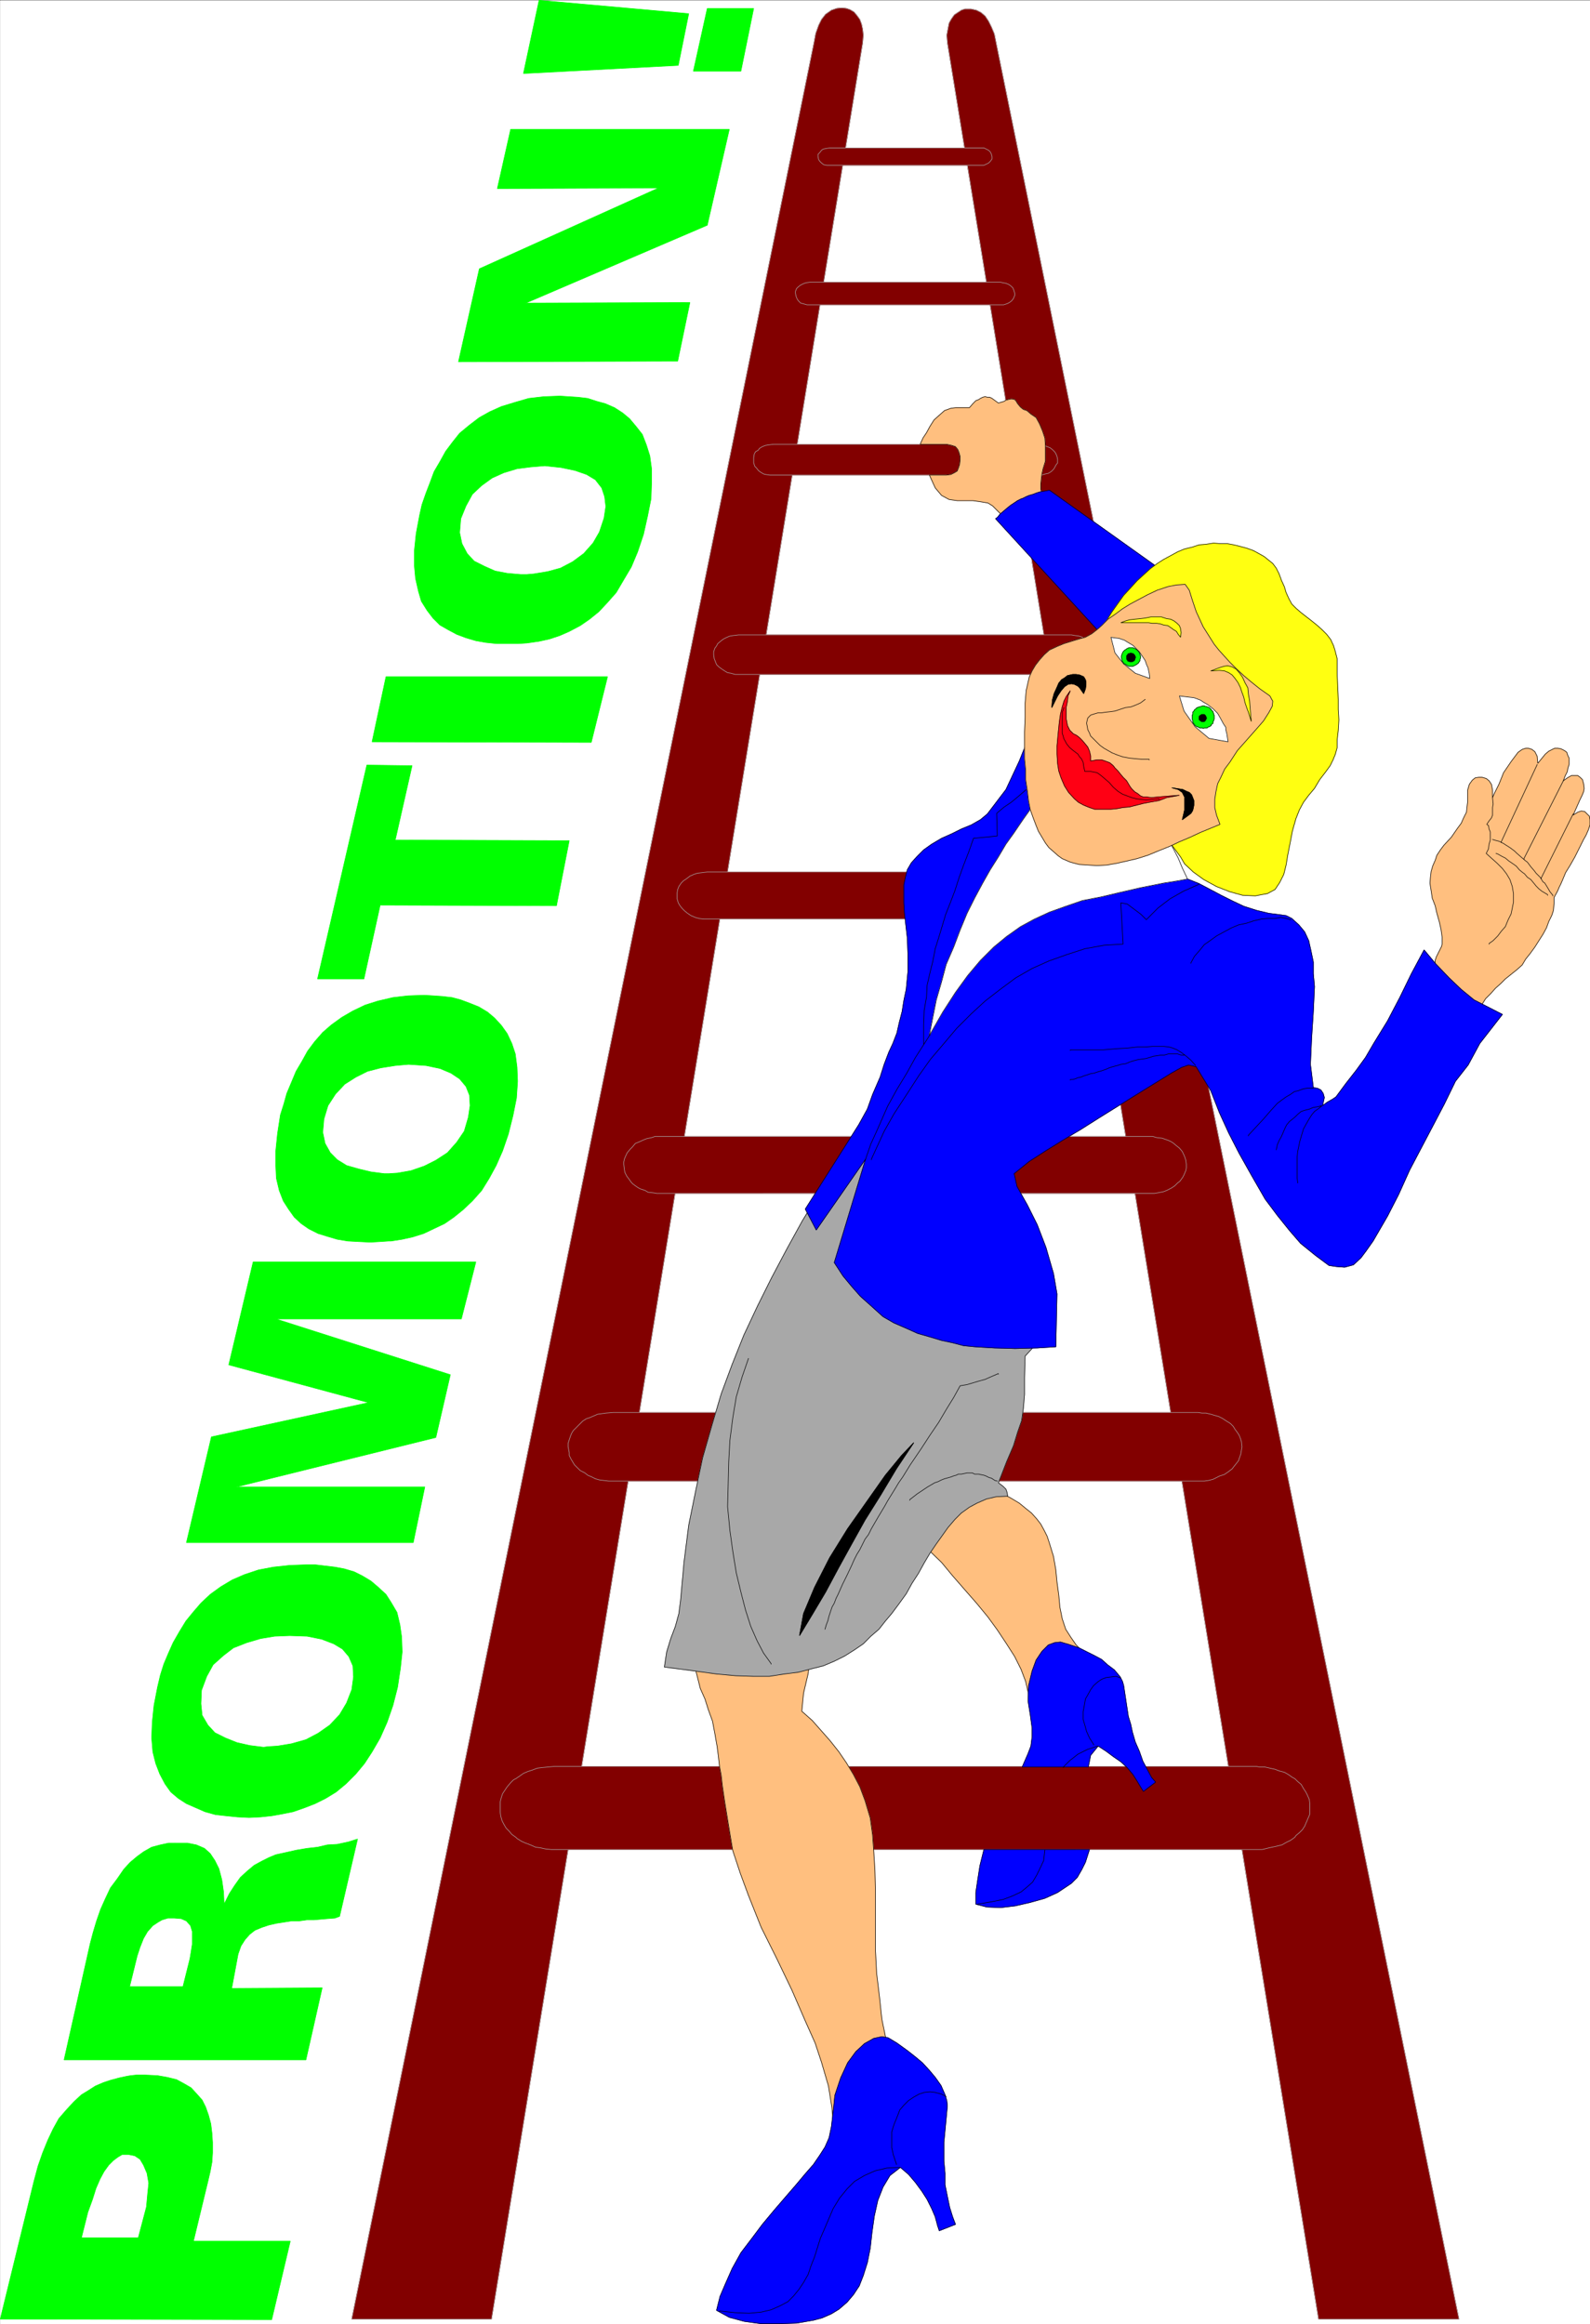
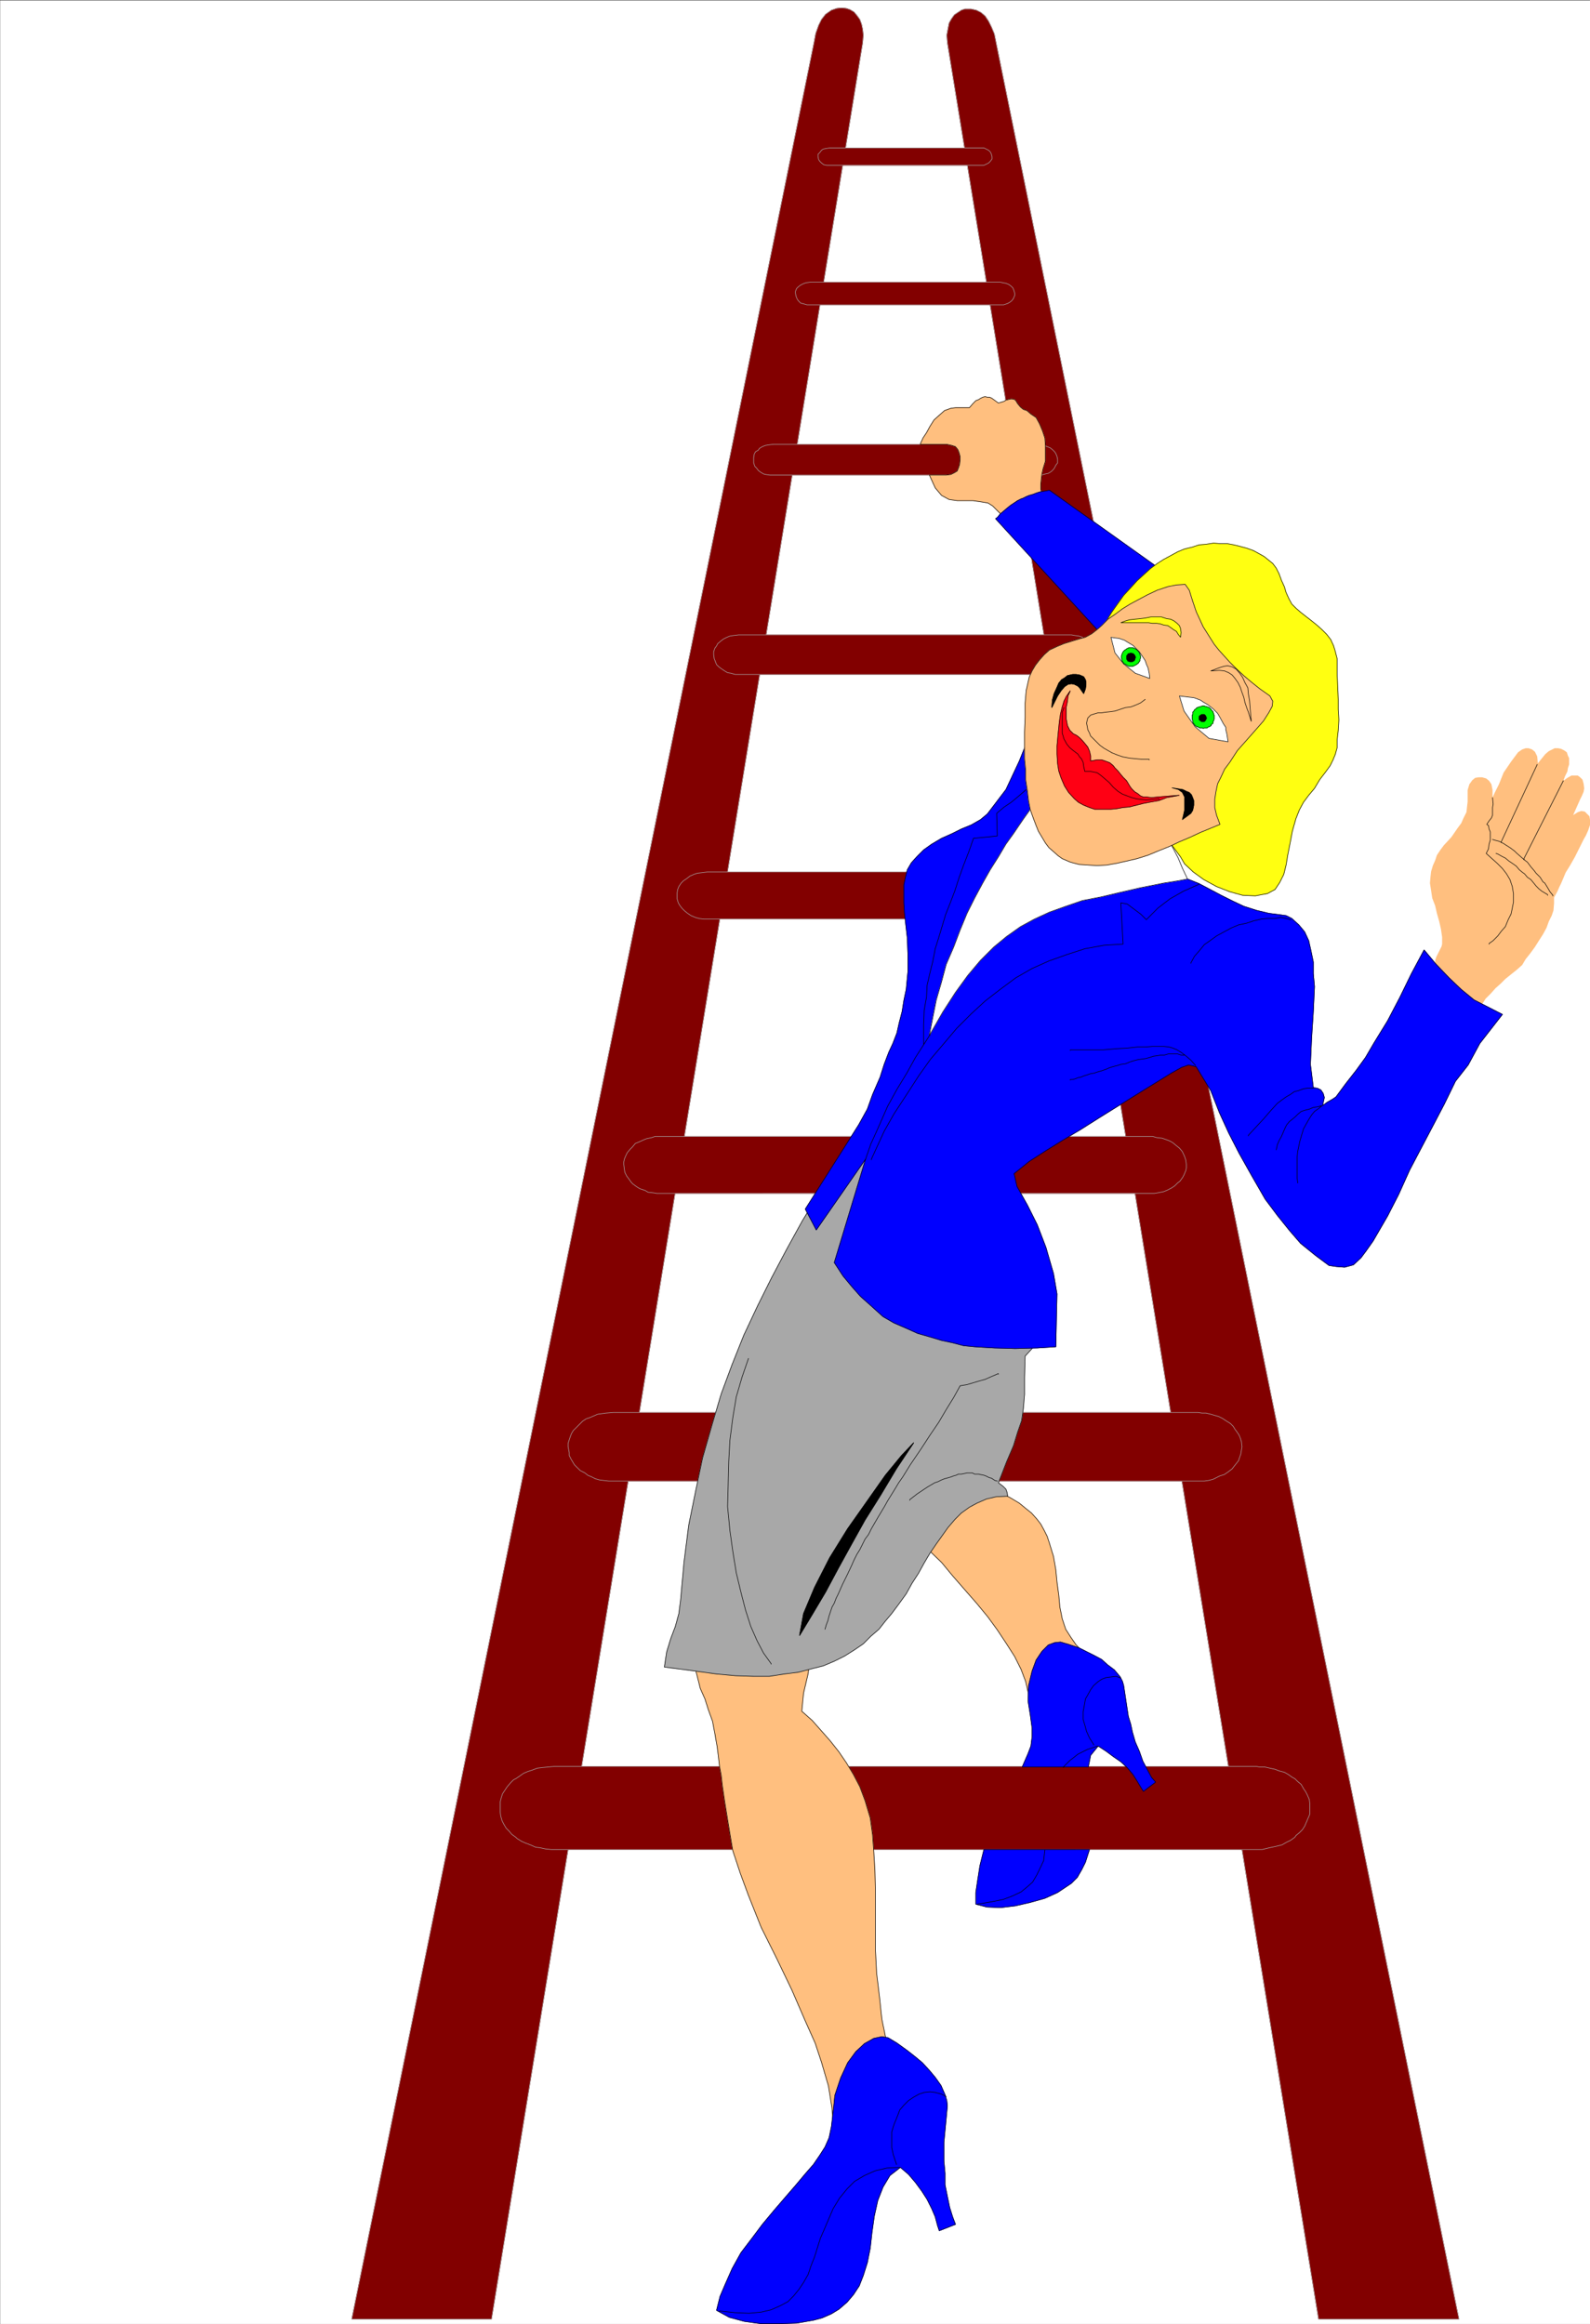
<svg xmlns="http://www.w3.org/2000/svg" width="2730.514" height="3990.37" viewBox="0 0 2047.886 2992.777">
  <rect x="0" y="0" width="2047.886" height="2992.777" fill="#333333" stroke="none" />
  <defs>
    <clipPath id="a">
-       <path d="M0 0h2047.531v2993H0Zm0 0" />
-     </clipPath>
+       </clipPath>
    <clipPath id="b">
      <path d="M0 0h2047.531v2992H0Zm0 0" />
    </clipPath>
    <clipPath id="c">
      <path d="M1841 962h206.531v340H1841Zm0 0" />
    </clipPath>
    <clipPath id="d">
-       <path d="M1840 962h207.531v341H1840Zm0 0" />
-     </clipPath>
+       </clipPath>
  </defs>
  <g clip-path="url(#a)" transform="translate(.354 .594)">
    <path style="fill:#fff;fill-opacity:1;fill-rule:nonzero;stroke:none" d="M0 2992.184h2047.531V-.961H0Zm0 0" />
  </g>
  <g clip-path="url(#b)" transform="translate(.354 .594)">
    <path style="fill:#fff;fill-opacity:1;fill-rule:evenodd;stroke:#fff;stroke-width:.14;stroke-linecap:square;stroke-linejoin:bevel;stroke-miterlimit:10;stroke-opacity:1" d="M0 .64h393v574.22H0Zm0 0" transform="matrix(5.21 0 0 -5.21 0 2994.79)" />
  </g>
  <path style="fill:#820000;fill-opacity:1;fill-rule:evenodd;stroke:#820000;stroke-width:.14;stroke-linecap:square;stroke-linejoin:bevel;stroke-miterlimit:10;stroke-opacity:1" d="M86.89 1.79h34.55l91.76 562.58.15 1.87-.15 1.44-.28 1.29-.43 1.15-.72 1-.72.86-1 .58-.86.29-1.15.14-1.29-.14-1.29-.44-1.43-1-1.01-1.29-.71-1.44-.72-2.01-.43-2.3zm0 0" transform="matrix(5.21 0 0 -5.21 .354 2995.384)" />
  <path style="fill:none;stroke:#a8a8a8;stroke-width:.14;stroke-linecap:square;stroke-linejoin:bevel;stroke-miterlimit:10;stroke-opacity:1" d="M86.89 1.79h34.55l91.76 562.58.15 1.87-.15 1.44-.28 1.29-.43 1.15-.72 1-.72.86-1 .58-.86.29-1.15.14-1.29-.14-1.29-.44-1.43-1-1.01-1.29-.71-1.44-.72-2.01-.43-2.3zm0 0" transform="matrix(5.21 0 0 -5.21 .354 2995.384)" />
  <path style="fill:#820000;fill-opacity:1;fill-rule:evenodd;stroke:#820000;stroke-width:.14;stroke-linecap:square;stroke-linejoin:bevel;stroke-miterlimit:10;stroke-opacity:1" d="M360.6 1.79h-34.7l-91.76 562.58-.15 1.87.29 1.58.29 1.44.57 1 .72 1.01 1.72 1.14.86.29h1.58l1.29-.29 1.14-.57 1.01-.86.86-1.29.71-1.44.72-1.72.43-2.16zm0 0" transform="matrix(5.21 0 0 -5.21 .354 2995.384)" />
  <path style="fill:none;stroke:#a8a8a8;stroke-width:.14;stroke-linecap:square;stroke-linejoin:bevel;stroke-miterlimit:10;stroke-opacity:1" d="M360.6 1.79h-34.7l-91.76 562.58-.15 1.87.29 1.58.29 1.44.57 1 .72 1.01 1.72 1.14.86.29h1.58l1.29-.29 1.14-.57 1.01-.86.86-1.29.71-1.44.72-1.72.43-2.16zm0 0" transform="matrix(5.21 0 0 -5.21 .354 2995.384)" />
  <path style="fill:#820000;fill-opacity:1;fill-rule:evenodd;stroke:#820000;stroke-width:.14;stroke-linecap:square;stroke-linejoin:bevel;stroke-miterlimit:10;stroke-opacity:1" d="M136.93 138.38h173.63l.72-.14h1.29l1.29-.29 1.29-.29 1.14-.43 1.15-.29 1-.57 1.01-.72.57-.29.72-.71.86-.72.57-1.01.58-.86.43-.86.43-1.01.14-1v-2.59l-.43-1-.43-1.01-.43-1-.57-.87-.72-.71-.86-.72-.29-.43-1-.72-1.15-.57-1-.58-1.15-.29-1.29-.28-1.29-.29-1.15-.29H136.21l-1.43.15-1.29.28-1.15.15-1.29.57-1.15.43-1 .43-1.15.72-.29.29-1 .72-.72.86-.71.72-.58 1-.43.86-.28 1.01-.15 1v2.59l.29 1.15.29.86 1.14 1.72.86 1.01.72.72.57.28.86.58 1.01.72 1 .43 1.29.43 1.15.43 1.15.14 1.57.15zm0 0" transform="matrix(5.21 0 0 -5.21 .354 2995.384)" />
  <path style="fill:none;stroke:#a8a8a8;stroke-width:.14;stroke-linecap:square;stroke-linejoin:bevel;stroke-miterlimit:10;stroke-opacity:1" d="M136.93 138.38h173.63l.72-.14h1.29l1.29-.29 1.29-.29 1.14-.43 1.15-.29 1-.57 1.01-.72.57-.29.72-.71.86-.72.57-1.01.58-.86.43-.86.43-1.01.14-1v-2.59l-.43-1-.43-1.01-.43-1-.57-.87-.72-.71-.86-.72-.29-.43-1-.72-1.15-.57-1-.58-1.15-.29-1.29-.28-1.29-.29-1.15-.29H136.21l-1.43.15-1.29.28-1.15.15-1.29.57-1.15.43-1 .43-1.15.72-.29.29-1 .72-.72.86-.71.72-.58 1-.43.86-.28 1.01-.15 1v2.59l.29 1.15.29.86 1.14 1.72.86 1.01.72.72.57.28.86.58 1.01.72 1 .43 1.29.43 1.15.43 1.15.14 1.57.15zm0 0" transform="matrix(5.21 0 0 -5.21 .354 2995.384)" />
  <path style="fill:#820000;fill-opacity:1;fill-rule:evenodd;stroke:#820000;stroke-width:.14;stroke-linecap:square;stroke-linejoin:bevel;stroke-miterlimit:10;stroke-opacity:1" d="M151.55 225.85h144.53l1-.15h1l1.15-.28 1.01-.29 1-.29.86-.43.86-.57 1.15-.72.71-.72.43-.72.43-.57.58-.86.28-.72.29-.86.14-1.3-.14-.86-.14-.86-.58-1.72-.57-.72-.57-.72-.43-.57-1.15-.87-.86-.57-1-.29-.86-.43-.87-.43-1.14-.29-1.01-.14H150.4l-1.14.14-1.15.15-1 .28-.86.44-1.01.43-.71.57-1.15.58-.72.71-.72.72-.43.72-.43.72-.43.86v.72l-.28 1.43v.87l.28.86.29.86.29.72.43.72.72.71.57.58 1 1 .86.58.86.29 1.01.43 1 .43 1 .14 1.01.14zm0 0" transform="matrix(5.21 0 0 -5.21 .354 2995.384)" />
  <path style="fill:none;stroke:#a8a8a8;stroke-width:.14;stroke-linecap:square;stroke-linejoin:bevel;stroke-miterlimit:10;stroke-opacity:1" d="M151.55 225.85h144.53l1-.15h1l1.15-.28 1.01-.29 1-.29.86-.43.86-.57 1.15-.72.71-.72.43-.72.43-.57.58-.86.28-.72.29-.86.14-1.3-.14-.86-.14-.86-.58-1.72-.57-.72-.57-.72-.43-.57-1.15-.87-.86-.57-1-.29-.86-.43-.87-.43-1.14-.29-1.01-.14H150.4l-1.14.14-1.15.15-1 .28-.86.44-1.01.43-.71.57-1.15.58-.72.71-.72.72-.43.72-.43.72-.43.86v.72l-.28 1.43v.87l.28.86.29.86.29.72.43.72.72.71.57.58 1 1 .86.58.86.29 1.01.43 1 .43 1 .14 1.01.14zm0 0" transform="matrix(5.21 0 0 -5.21 .354 2995.384)" />
  <path style="fill:#820000;fill-opacity:1;fill-rule:evenodd;stroke:#820000;stroke-width:.14;stroke-linecap:square;stroke-linejoin:bevel;stroke-miterlimit:10;stroke-opacity:1" d="M163.31 294.07h121.58l1.01-.29 1.29-.14.86-.29 1.14-.43.72-.43.86-.72.72-.57.72-.86.28-.58.43-1 .15-.58.14-1v-.87l-.14-.71-.43-1.01-.29-.57-.72-1.01-.57-.43-.72-.72-.86-.57-1.15-.58-.71-.28-1.44-.29-.86-.15H162.3l-.86.15-1.29.14-.71.43-1.29.43-.72.43-1 .72-.43.43-.72 1.01-.43.57-.43.86-.14.72-.15 1.3v.57l.15.72.43 1 .28.58.72.86.57.57.72.87.72.28 1.29.58.71.29 1.29.28.86.29zm0 0" transform="matrix(5.21 0 0 -5.21 .354 2995.384)" />
  <path style="fill:none;stroke:#a8a8a8;stroke-width:.14;stroke-linecap:square;stroke-linejoin:bevel;stroke-miterlimit:10;stroke-opacity:1" d="M163.31 294.07h121.58l1.01-.29 1.29-.14.86-.29 1.14-.43.72-.43.86-.72.72-.57.72-.86.28-.58.43-1 .15-.58.14-1v-.87l-.14-.71-.43-1.01-.29-.57-.72-1.01-.57-.43-.72-.72-.86-.57-1.15-.58-.71-.28-1.44-.29-.86-.15H162.3l-.86.15-1.29.14-.71.43-1.29.43-.72.43-1 .72-.43.43-.72 1.01-.43.57-.43.86-.14.72-.15 1.3v.57l.15.72.43 1 .28.58.72.86.57.57.72.87.72.28 1.29.58.71.29 1.29.28.86.29zm0 0" transform="matrix(5.21 0 0 -5.21 .354 2995.384)" />
  <path style="fill:#820000;fill-opacity:1;fill-rule:evenodd;stroke:#820000;stroke-width:.14;stroke-linecap:square;stroke-linejoin:bevel;stroke-miterlimit:10;stroke-opacity:1" d="M174.78 359.42h97.93l.71-.14h1.15l1-.29 1.01-.43.86-.58.71-.43.72-.72.58-.57.28-.86.29-.86.14-.87-.14-.57-.14-1.01-.29-.71-.57-.72-.58-.72-.86-.57-.72-.44-1-.57-1-.43-1.15-.14h-99.79l-1.15.14-1 .29-1.01.43-.86.57-.71.58-.58.57-.57.72-.43.72-.29 1v1.44l.15.86.28.72.58.86.57.57.86.58.72.57 1 .43.86.29 1.29.15zm0 0" transform="matrix(5.21 0 0 -5.21 .354 2995.384)" />
  <path style="fill:none;stroke:#a8a8a8;stroke-width:.14;stroke-linecap:square;stroke-linejoin:bevel;stroke-miterlimit:10;stroke-opacity:1" d="M174.78 359.42h97.93l.71-.14h1.15l1-.29 1.01-.43.86-.58.71-.43.72-.72.58-.57.28-.86.29-.86.14-.87-.14-.57-.14-1.01-.29-.71-.57-.72-.58-.72-.86-.57-.72-.44-1-.57-1-.43-1.15-.14h-99.79l-1.15.14-1 .29-1.01.43-.86.57-.71.58-.58.57-.57.72-.43.72-.29 1v1.44l.15.86.28.72.58.86.57.57.86.58.72.57 1 .43.86.29 1.29.15zm0 0" transform="matrix(5.21 0 0 -5.21 .354 2995.384)" />
  <path style="fill:#820000;fill-opacity:1;fill-rule:evenodd;stroke:#820000;stroke-width:.14;stroke-linecap:square;stroke-linejoin:bevel;stroke-miterlimit:10;stroke-opacity:1" d="M182.52 418.02h82.3l.86-.15 1-.14.86-.29.72-.43 1.01-.43.57-.57.57-.58.29-.57.14-.72.29-1.01v-.71l-.29-.87-.43-.57-.43-.57-.71-.72-.72-.43-.72-.43-1-.29-.72-.14-1.29-.15h-83.16l-1 .29-.86.14-.72.43-.86.58-.57.43-.58.57-.28.72-.29.72-.14 1v.72l.28.86.43.58.29.57.86.72.57.43.86.43.72.29.86.14zm0 0" transform="matrix(5.21 0 0 -5.21 .354 2995.384)" />
  <path style="fill:none;stroke:#a8a8a8;stroke-width:.14;stroke-linecap:square;stroke-linejoin:bevel;stroke-miterlimit:10;stroke-opacity:1" d="M182.52 418.02h82.3l.86-.15 1-.14.86-.29.72-.43 1.01-.43.57-.57.57-.58.29-.57.14-.72.29-1.01v-.71l-.29-.87-.43-.57-.43-.57-.71-.72-.72-.43-.72-.43-1-.29-.72-.14-1.29-.15h-83.16l-1 .29-.86.14-.72.43-.86.58-.57.43-.58.57-.28.72-.29.72-.14 1v.72l.28.86.43.58.29.57.86.72.57.43.86.43.72.29.86.14zm0 0" transform="matrix(5.21 0 0 -5.21 .354 2995.384)" />
  <path style="fill:#820000;fill-opacity:1;fill-rule:evenodd;stroke:#820000;stroke-width:.14;stroke-linecap:square;stroke-linejoin:bevel;stroke-miterlimit:10;stroke-opacity:1" d="M191.12 465.13h65.24l.72-.15 1-.14.72-.29.72-.28.57-.44.57-.57.29-.43.29-.72.14-.72v-.86l-.43-.57-.29-.58-.28-.43-.58-.57-.71-.43-.72-.15-1.01-.29h-67.1l-1 .15-.57.14-.72.43-.57.43-.43.58-.43.43-.29.86v1.29l.14.87.29.57.72.43.28.43.72.43.72.29.86.14zm0 0" transform="matrix(5.21 0 0 -5.21 .354 2995.384)" />
  <path style="fill:none;stroke:#a8a8a8;stroke-width:.14;stroke-linecap:square;stroke-linejoin:bevel;stroke-miterlimit:10;stroke-opacity:1" d="M191.12 465.13h65.24l.72-.15 1-.14.72-.29.72-.28.57-.44.57-.57.29-.43.29-.72.14-.72v-.86l-.43-.57-.29-.58-.28-.43-.58-.57-.71-.43-.72-.15-1.01-.29h-67.1l-1 .15-.57.14-.72.43-.57.43-.43.58-.43.43-.29.86v1.29l.14.87.29.57.72.43.28.43.72.43.72.29.86.14zm0 0" transform="matrix(5.21 0 0 -5.21 .354 2995.384)" />
  <path style="fill:#820000;fill-opacity:1;fill-rule:evenodd;stroke:#820000;stroke-width:.14;stroke-linecap:square;stroke-linejoin:bevel;stroke-miterlimit:10;stroke-opacity:1" d="M200.3 505.2h46.88l.72-.15.72-.14.72-.29.57-.43.43-.43.29-.72.14-.57v-.58l-.29-.71-.43-.58-.57-.43-.57-.29-.86-.28h-48.61l-1 .28-.58.15-.57.57-.29.43-.28.72-.15.72v.43l.29.72.43.43.57.43.58.29.71.28zm0 0" transform="matrix(5.21 0 0 -5.21 .354 2995.384)" />
  <path style="fill:none;stroke:#a8a8a8;stroke-width:.14;stroke-linecap:square;stroke-linejoin:bevel;stroke-miterlimit:10;stroke-opacity:1" d="M200.3 505.2h46.88l.72-.15.72-.14.72-.29.57-.43.43-.43.29-.72.14-.57v-.58l-.29-.71-.43-.58-.57-.43-.57-.29-.86-.28h-48.61l-1 .28-.58.15-.57.57-.29.43-.28.72-.15.72v.43l.29.72.43.43.57.43.58.29.71.28zm0 0" transform="matrix(5.21 0 0 -5.21 .354 2995.384)" />
  <path style="fill:#820000;fill-opacity:1;fill-rule:evenodd;stroke:#820000;stroke-width:.14;stroke-linecap:square;stroke-linejoin:bevel;stroke-miterlimit:10;stroke-opacity:1" d="M205.03 538.38h38.14l.57-.29.58-.29.43-.43.28-.57.15-.58v-.57l-.43-.58-.43-.43-.58-.29-.57-.28h-38.86l-.71.14-.58.43-.43.43-.28.43-.15.72v.58l.43.43.43.57.43.29.72.14zm0 0" transform="matrix(5.21 0 0 -5.21 .354 2995.384)" />
  <path style="fill:none;stroke:#a8a8a8;stroke-width:.14;stroke-linecap:square;stroke-linejoin:bevel;stroke-miterlimit:10;stroke-opacity:1" d="M205.03 538.38h38.14l.57-.29.58-.29.43-.43.28-.57.15-.58v-.57l-.43-.58-.43-.43-.58-.29-.57-.28h-38.86l-.71.14-.58.43-.43.43-.28.43-.15.72v.58l.43.43.43.57.43.29.72.14zm0 0" transform="matrix(5.21 0 0 -5.21 .354 2995.384)" />
-   <path style="fill:#0f0;fill-opacity:1;fill-rule:evenodd;stroke:#0f0;stroke-width:.14;stroke-linecap:square;stroke-linejoin:bevel;stroke-miterlimit:10;stroke-opacity:1" d="m32.26 61.97 1.43.15h2.01l3.16-.15 2.43-.43 2.3-.57 1.86-1.01 1.72-1 1.44-1.58 1.29-1.44.86-1.72.71-2.01.58-2.16.28-2.3.15-2.3v-2.58l-.15-2.3-.43-2.3-.57-2.44-3.58-14.79h23.94L67.1 1.65 0 1.79l8.32 34.04 1 3.74 1.15 3.3 1.29 3.16 1.29 2.73 1.43 2.58 1.87 2.16 1.86 2.01 1.86 1.72 1.87 1.15 1.57 1.01 2.01.86 1.72.57 2.15.58 2.01.43.86.14-.43-19.53h-1.72l-1-.58-1.15-.86-1.15-1.15-1.15-1.58-1-1.86-1-2.3-.86-2.73-1.15-3.16-1.58-6.32h14.05l2.01 7.61.29 3.16.28 2.73-.43 2.44-.86 2.01-.86 1.44-1.29.86-1.43.29zm10.9 57.45h3.15l2.15-.43 2.01-.86 1.43-1.29 1.15-1.73 1-2.01.72-2.73.43-3.01.14-3.02 1.29 2.59 1.3 2.01 1.43 2.01 1.72 1.58 1.72 1.43 1.86 1.01 1.72.86 1.72.72 2.59.57 2.58.58 2.58.43 2.58.29 2.44.57 2.43.14 2.73.58 2.29.72-4.44-19.11-1.15-.43-1.86-.14-1.58-.14-1.72-.15h-1.72l-2.01-.28h-1.86l-1.87-.29-1.86-.29-1.87-.43-1.72-.57-1.72-.72-1.29-1.01-1.14-1.29L59.5 94l-.71-2.01-1.58-8.47 22.37.14-4.02-17.81H15.77l6.45 28.72.72 2.73.86 2.88 1 2.87 1.15 2.58 1.29 2.73 1.72 2.3 1.58 2.3 1.58 1.72 1.72 1.44 1.57 1.15 2.01 1.15 2.15.57 2.01.43h1.58l-.15-18.53h-1.57l-1.44-.43-1-.57-1.29-.86-1.29-1.44-1.01-1.72-.86-2.16-.71-2.15-1.87-7.61h13.19l1.72 6.89.29 1.72.29 1.87v3.16l-.43 1.44-1.01 1.15-1.29.57-1.72.14zm22.94 23.84 2.44.15 3.44.57 3.58 1.01 3.01 1.58 2.87 2.01 2.44 2.58 1.72 2.88 1.29 3.3.43 3.16-.15 2.73-1 2.3-1.58 1.86-2.15 1.29-3.01 1.15-3.58.72-4.3.15-3.73-.15-3.44-.57-3.44-1.01-3.3-1.29-2.44-1.87-2.58-2.3-1.58-2.87-1.29-3.45-.14-3.3.29-2.87 1.43-2.44 1.72-1.87 2.58-1.29 2.87-1.15 3.15-.72 3.44-.43 1.01.14-.29-17.23-1.43-.15-2.87-.14-2.87.14-2.87.29-2.58.29-2.58.72-2.29 1-2.3 1.01-2 1.29-1.87 1.58-1.43 2.01-1.29 2.44-1 2.59-.72 2.87-.29 3.45.15 3.88.43 4.16.86 4.45.71 3.02.86 2.73 1.15 2.73 1.15 2.58 1.57 2.73 1.58 2.59 1.87 2.29 1.86 2.16 2.29 2.15 2.58 1.87 2.87 1.72 3.01 1.3 3.44 1.15 3.73.71 4.02.43 4.15.15h2.15l2.44-.29 2.44-.29 2.29-.43 2.44-.72 2.01-1 2.15-1.29 1.86-1.58 1.87-1.73 1.29-2.01 1.43-2.44.72-3.02.43-3.01.14-3.74-.43-4.02-.72-4.74-1.14-4.45-1.44-4.16-1.72-3.88-2-3.45-1.87-2.87-2.15-2.59-2.44-2.44-2.43-2.01-2.58-1.58-2.59-1.29-2.58-1.01-2.86-1-2.87-.58-2.44-.43-1.29-.14zm-20.08 50.42 6.17 26.14 38.86 8.47-34.56 9.33 6.02 25.43h55.06l-3.58-14.08H68.1l43.16-13.79-3.58-15.51-49.32-12.21h46.59l-2.86-13.78zm50.04 91.2 2.15.14 3.3.58 3.3 1.14 2.87 1.44 2.87 1.87 2.29 2.58 1.86 2.73 1.01 3.45.43 2.87-.15 2.59-.86 2.15-1.57 1.87-2.15 1.43-2.73 1.15-3.44.72-4.3.29-3.3-.29-3.58-.57-3.3-.86-2.87-1.44-2.72-1.72-2.3-2.45-1.86-2.87-1-3.3-.29-3.31.57-2.72 1.29-2.3 1.72-1.73 2.3-1.43 3.01-.86 3.01-.72 3.3-.43h1.14v-16.66l-2.15-.15-2.43-.14-2.87.14-2.73.15-2.58.43-2.43.72-2.3.71-2.29 1.15-1.87 1.3-1.72 1.58-1.43 2.01-1.29 2.01-1 2.58-.72 3.02-.15 3.16v3.59l.44 4.31.71 4.59.86 2.73.72 2.59 1.15 2.73 1.14 2.73 1.44 2.44 1.43 2.58 1.72 2.3 2.01 2.3 2.15 1.87 2.58 1.86 2.72 1.58 3.02 1.44 3.15 1 3.73.87 3.73.43 4.01.14 2.29-.14 2.15-.15 2.44-.28 2.15-.58 2.3-.86 2.15-.86 2.15-1.29 1.72-1.44 1.72-1.87 1.43-2.01 1.15-2.44.86-2.59.43-3.3.14-3.45-.28-4.16-.86-4.31-1.15-4.6-1.43-4.16-1.58-3.59-1.72-3.16-1.87-3.02-2.29-2.58-2.29-2.16-2.3-1.86-2.29-1.58-2.73-1.3-2.43-1.15-2.73-.86-2.58-.57-2.72-.43h-.58zm-17.63 48.11 12.19 52.86 11.18-.15-4.16-18.38 43.01-.15-3.15-16.08-43.59.14-4.01-18.24zm13.48 58.6 3.44 16.09h54.77l-4.02-16.23zm38.28 41.36 1.72.15 3.44.57 3.15.86 3.01 1.58 2.73 2.02 2.29 2.58 1.58 2.73 1.15 3.45.43 2.87-.29 2.44-.72 2.16-1.57 2.01-2.15 1.29-2.87 1-3.44.72-4.02.43-3.44-.28-3.44-.44-3.3-1-2.86-1.29-2.59-1.87-2.29-2.15-1.58-2.88-1.29-3.16-.28-3.44.57-2.73 1.29-2.44 1.72-1.87 2.58-1.29 2.58-1.15 3.01-.58 3.3-.29h1.58v-16.94l-2.15-.15h-5.31l-2.72.29-2.44.43-2.44.72-2.29.86-2.15 1.15-2.01 1.15-1.72 1.72-1.43 1.87-1.44 2.3-.71 2.44-.72 3.16-.29 3.16v3.73l.43 4.17.86 4.59.58 2.59 1 2.87 1 2.59 1.01 2.73 1.43 2.44 1.43 2.58 1.73 2.3 1.72 2.16 2.43 2.01 2.44 1.86 2.58 1.44 2.87 1.29 3.3 1.01 3.44 1 3.73.43 4.01.15 2.29-.15 2.16-.14 2.43-.29 2.15-.71 2.15-.58 2.3-1 2.01-1.3 1.72-1.43 1.57-1.87 1.58-2.01 1-2.59.86-2.73.43-3.16v-3.59l-.14-3.87-.86-4.31-1-4.45-1.44-4.31-1.57-3.74-1.87-3.16-1.86-3.16-2.15-2.44-2.15-2.3-2.3-1.86-2.29-1.58-2.73-1.44-2.29-1.01-2.58-.86-2.58-.57-3.01-.43zm-16.92 52.57 5.16 22.98 44.3 19.97-39.85-.15 3.29 14.65h54.06l-5.45-23.7-44.88-19.24 40.58.14-3.01-14.5zm16.06 71.24 3.87 18.1 36.99-3.31-2.58-12.78zm42.01.57 3.44 15.52h11.47l-3.16-15.52zm0 0" transform="matrix(5.21 0 0 -5.21 .354 2995.384)" />
  <path style="fill:#ffbf7f;fill-opacity:1;fill-rule:evenodd;stroke:#ffbf7f;stroke-width:.14;stroke-linecap:square;stroke-linejoin:bevel;stroke-miterlimit:10;stroke-opacity:1" d="m171.62 163.23.72-2.73.72-2.87 1.15-2.59.86-2.73 1-2.73.57-3.01.58-3.31.28-2.15.29-2.59.43-2.29.29-2.59.57-3.88.86-5.31 1.15-6.9 1.86-5.6 2.01-5.45 3.15-7.9 3.87-7.76 3.73-7.76 3.3-7.61 2.44-5.46 1.57-4.74 1.72-5.88.87-5.46 1-12.07 20.93 11.78-2.87 4.88-2.72 5.18-1.72 3.87-1.43 4.17-.86 4.16-.58 5.46-.71 5.89-.29 5.6v15.23l-.14 4.73-.29 4.6-.29 4.02-.57 4.17-1.29 4.31-1.29 3.44-1.58 3.02-1.72 2.87-1.86 2.73-2.16 2.73-2.15 2.44-2.29 2.59-2.58 2.29.43 4.46 1.15 4.88.28 2.87zm0 0" transform="matrix(5.21 0 0 -5.21 .354 2995.384)" />
  <path style="fill:none;stroke:#000;stroke-width:.14;stroke-linecap:square;stroke-linejoin:bevel;stroke-miterlimit:10;stroke-opacity:1" d="m171.62 163.23.72-2.73.72-2.87 1.15-2.59.86-2.73 1-2.73.57-3.01.58-3.31.28-2.15.29-2.59.43-2.29.29-2.59.57-3.88.86-5.31 1.15-6.9 1.86-5.6 2.01-5.45 3.15-7.9 3.87-7.76 3.73-7.76 3.3-7.61 2.44-5.46 1.57-4.74 1.72-5.88.87-5.46 1-12.07 20.93 11.78-2.87 4.88-2.72 5.18-1.72 3.87-1.43 4.17-.86 4.16-.58 5.46-.71 5.89-.29 5.6v15.23l-.14 4.73-.29 4.6-.29 4.02-.57 4.17-1.29 4.31-1.29 3.44-1.58 3.02-1.72 2.87-1.86 2.73-2.16 2.73-2.15 2.44-2.29 2.59-2.58 2.29.43 4.46 1.15 4.88.28 2.87zm0 0" transform="matrix(5.21 0 0 -5.21 .354 2995.384)" />
  <g clip-path="url(#c)" transform="translate(.354 .594)">
    <path style="fill:#ffbf7f;fill-opacity:1;fill-rule:evenodd;stroke:none" d="M1848.09 1243.45v8.23l4.48 9.742 5.211 9.691 7.504 7.504 8.18 6.719 9.742 6.723 9.691 5.261 10.473 4.48 4.48-8.23 5.208-8.234 6.722-6.719 5.992-6.723 6.72-5.992 5.991-5.992 7.45-5.988 7.503-5.992 6.723-5.993 4.48-7.503 5.938-7.45 5.992-8.23 5.211-8.234 5.262-8.23 4.48-8.231 2.97-8.235 3.75-7.5 2.241-6.722.73-8.961v-7.5l4.481-8.235 2.239-5.21 2.242-4.532 2.238-5.21 3.75-9.013 5.992-9.691 5.942-10.473 5.992-11.98 5.207-10.473 3.023-5.261 2.97-6.723 2.241-6.719v-6.773l-.73-4.48-3.024-2.973-2.968-3.02-4.48-.73-4.481 1.511-5.993 3.75 8.961-20.215 2.243-4.48 2.238-5.262.781-4.48-.781-5.992-1.457-5.262-3.024-2.969-2.968-2.242h-8.23l-5.212 2.973-5.21 3.75 2.241-5.993 2.97-5.992.73-4.48 1.507-4.48v-8.231l-1.507-2.969-1.461-4.535-3.02-2.238-4.48-2.243-3.7-.726h-4.48l-3.023 1.508-4.48 2.242-4.481 3.75-9.692 11.93-.78-8.961-2.97-5.989-3.75-2.972-4.48-1.508h-3.7l-4.48 1.508-5.266 3.699-8.96 11.984-9.688 14.223-5.992 14.953-5.992 11.984-2.242 5.262v-9.742l-1.457-7.504-3.024-4.48-3.7-2.97-5.26-1.51h-4.481l-4.48.73-3.7 3.02-3.75 5.21-2.242 7.504v14.95l-.781 6.773-.727 6.722-3.754 7.45-2.969 6.773-4.48 5.992-8.23 11.93-9.692 10.472-4.48 5.993-4.481 6.773-2.242 6.719-2.969 6.723-2.238 7.5-.781 6.722-.73 8.23 1.51 9.747 1.458 9.687 3.75 9.742 2.242 9.747 2.969 10.468 2.242 9.746 1.508 10.47v8.96l-.727 3.023-6.722 13.442-1.512 4.48zm0 0" />
  </g>
  <g clip-path="url(#d)" transform="translate(.354 .594)">
    <path style="fill:none;stroke:#ffbf7f;stroke-width:.14;stroke-linecap:square;stroke-linejoin:bevel;stroke-miterlimit:10;stroke-opacity:1" d="M354.72 336.15v-1.58l.86-1.87 1-1.86 1.44-1.44 1.57-1.29 1.87-1.29 1.86-1.01 2.01-.86.86 1.58 1 1.58 1.29 1.29 1.15 1.29 1.29 1.15 1.15 1.15 1.43 1.15 1.44 1.15 1.29 1.15.86 1.44 1.14 1.43 1.15 1.58 1 1.58 1.01 1.58.86 1.58.57 1.58.72 1.44.43 1.29.14 1.72v1.44l.86 1.58.43 1 .43.87.43 1 .72 1.73 1.15 1.86 1.14 2.01 1.15 2.3 1 2.01.58 1.01.57 1.29.43 1.29v1.3l-.14.86-.58.57-.57.58-.86.14-.86-.29-1.15-.72 1.72 3.88.43.86.43 1.01.15.86-.15 1.15-.28 1.01-.58.57-.57.43h-1.58l-1-.57-1-.72.43 1.15.57 1.15.14.86.29.86v1.58l-.29.57-.28.87-.58.43-.86.43-.71.14h-.86l-.58-.29-.86-.43-.86-.72-1.86-2.29-.15 1.72-.57 1.15-.72.57-.86.29h-.71l-.86-.29-1.01-.71-1.72-2.3-1.86-2.73-1.15-2.87-1.15-2.3-.43-1.01v1.87l-.28 1.44-.58.86-.71.57-1.01.29h-.86l-.86-.14-.71-.58-.72-1-.43-1.44v-2.87l-.15-1.3-.14-1.29-.72-1.43-.57-1.3-.86-1.15-1.58-2.29-1.86-2.01-.86-1.15-.86-1.3-.43-1.29-.57-1.29-.43-1.44-.15-1.29-.14-1.58.29-1.87.28-1.86.72-1.87.43-1.87.57-2.01.43-1.87.29-2.01v-1.72l-.14-.58-1.29-2.58-.29-.86zm0 0" transform="matrix(5.21 0 0 -5.21 0 2994.79)" />
    <path style="fill:none;stroke:#000;stroke-width:.14;stroke-linecap:square;stroke-linejoin:bevel;stroke-miterlimit:10;stroke-opacity:1" d="M354.72 336.15v-1.58l.86-1.87 1-1.86 1.44-1.44 1.57-1.29 1.87-1.29 1.86-1.01 2.01-.86.86 1.58 1 1.58 1.29 1.29 1.15 1.29 1.29 1.15 1.15 1.15 1.43 1.15 1.44 1.15 1.29 1.15.86 1.44 1.14 1.43 1.15 1.58 1 1.58 1.01 1.58.86 1.58.57 1.58.72 1.44.43 1.29.14 1.72v1.44l.86 1.58.43 1 .43.87.43 1 .72 1.73 1.15 1.86 1.14 2.01 1.15 2.3 1 2.01.58 1.01.57 1.29.43 1.29v1.3l-.14.86-.58.57-.57.58-.86.14-.86-.29-1.15-.72 1.72 3.88.43.86.43 1.01.15.86-.15 1.15-.28 1.01-.58.57-.57.43h-1.58l-1-.57-1-.72.43 1.15.57 1.15.14.86.29.86v1.58l-.29.57-.28.87-.58.43-.86.43-.71.14h-.86l-.58-.29-.86-.43-.86-.72-1.86-2.29-.15 1.72-.57 1.15-.72.57-.86.29h-.71l-.86-.29-1.01-.71-1.72-2.3-1.86-2.73-1.15-2.87-1.15-2.3-.43-1.01v1.87l-.28 1.44-.58.86-.71.57-1.01.29h-.86l-.86-.14-.71-.58-.72-1-.43-1.44v-2.87l-.15-1.3-.14-1.29-.72-1.43-.57-1.3-.86-1.15-1.58-2.29-1.86-2.01-.86-1.15-.86-1.3-.43-1.29-.57-1.29-.43-1.44-.15-1.29-.14-1.58.29-1.87.28-1.86.72-1.87.43-1.87.57-2.01.43-1.87.29-2.01v-1.72l-.14-.58-1.29-2.58-.29-.86zm0 0" transform="matrix(5.21 0 0 -5.21 0 2994.79)" />
  </g>
-   <path style="fill:none;stroke:#000;stroke-width:.14;stroke-linecap:square;stroke-linejoin:bevel;stroke-miterlimit:10;stroke-opacity:1" d="m379.95 385.99-8.89-19.1v-.15m15.35 15.23-9.75-19.25v-.14m12.18 11.2-7.88-15.8v-.14" transform="matrix(5.21 0 0 -5.21 .354 2995.384)" />
+   <path style="fill:none;stroke:#000;stroke-width:.14;stroke-linecap:square;stroke-linejoin:bevel;stroke-miterlimit:10;stroke-opacity:1" d="m379.95 385.99-8.89-19.1v-.15m15.35 15.23-9.75-19.25v-.14v-.14" transform="matrix(5.21 0 0 -5.21 .354 2995.384)" />
  <path style="fill:none;stroke:#000;stroke-width:.14;stroke-linecap:square;stroke-linejoin:bevel;stroke-miterlimit:10;stroke-opacity:1" d="m368.91 367.46.43-.14 1.15-.29 1.15-.57.43-.29 1.14-.72 1.15-.86.43-.43 1.15-1.01 1-.86.58-.43.86-1.15.86-1 .43-.58 1-1 .72-1.15.43-.29.71-1.15.58-1 .71-.87v-.14m-14.05 10.48.43-.14 1.01-.57.86-.43.86-.72.86-.58 1-.71.72-.87.86-.71.43-.29.72-.86.86-.58.71-.86.58-.72.71-.72.72-.57.72-.43.71-.43v-.15" transform="matrix(5.21 0 0 -5.21 .354 2995.384)" />
  <path style="fill:none;stroke:#000;stroke-width:.14;stroke-linecap:square;stroke-linejoin:bevel;stroke-miterlimit:10;stroke-opacity:1" d="m368.91 377.8.15-1.58-.15-.86v-1.87l-.28-.71-.58-.72-.57-.86.43-.29.14-.86.29-.72v-2.01l-.29-1.01-.14-1.15-.57-1.15 1.43-1.29 1.29-1.15 1.29-1.29 1-1.29.86-1.44.58-1.72.29-1.73v-2.15l-.29-1.44-.29-1.43-.72-1.44-.71-1.72-1.01-1.15-.86-1.15-1.14-1.15-1.01-.72v-.14" transform="matrix(5.21 0 0 -5.21 .354 2995.384)" />
  <path style="fill:#ffbf7f;fill-opacity:1;fill-rule:evenodd;stroke:#ffbf7f;stroke-width:.14;stroke-linecap:square;stroke-linejoin:bevel;stroke-miterlimit:10;stroke-opacity:1" d="m248.19 447.03-2.87 2.87-1.15.72-1.72.29-2 .29h-3.88l-2 .28-1.87 1.01-1.57 1.87-1.44 3.15h4.16l1.15.15.86.43.71.43.29.72.29.86.14 1.15v.86l-.28 1.01-.29.71-.58.72-.86.29-1.29.29h-6.59l.72 1.58.86 1.29.86 1.58 1 1.58 1.29 1.15 1.29 1.15 1.58.57 1.14.15h3.45l.86 1 .71.72.72.29.43.28.57.29.58.14.57-.14h.57l.58-.29 1.57-1.15 1.44.44.43.28.57.15.58.14h.43l.57-.14.29-.29.43-.72.71-.86.72-.58.86-.28 1-.86 1.29-.87.86-1.58.72-1.72.58-1.72.14-1.87v-3.88l-.58-1.87-.28-1.29-.15-1.15-.14-1.43v-1.15l.29-1.29.57-1.01zm0 0" transform="matrix(5.21 0 0 -5.21 .354 2995.384)" />
  <path style="fill:none;stroke:#000;stroke-width:.14;stroke-linecap:square;stroke-linejoin:bevel;stroke-miterlimit:10;stroke-opacity:1" d="m248.19 447.03-2.87 2.87-1.15.72-1.72.29-2 .29h-3.88l-2 .28-1.87 1.01-1.57 1.87-1.44 3.15h4.16l1.15.15.86.43.71.43.29.72.29.86.14 1.15v.86l-.28 1.01-.29.71-.58.72-.86.29-1.29.29h-6.59l.72 1.58.86 1.29.86 1.58 1 1.58 1.29 1.15 1.29 1.15 1.58.57 1.14.15h3.45l.86 1 .71.72.72.29.43.28.57.29.58.14.57-.14h.57l.58-.29 1.57-1.15 1.44.44.43.28.57.15.58.14h.43l.57-.14.29-.29.43-.72.71-.86.72-.58.86-.28 1-.86 1.29-.87.86-1.58.72-1.72.58-1.72.14-1.87v-3.88l-.58-1.87-.28-1.29-.15-1.15-.14-1.43v-1.15l.29-1.29.57-1.01zm0 0" transform="matrix(5.21 0 0 -5.21 .354 2995.384)" />
  <path style="fill:#00f;fill-opacity:1;fill-rule:evenodd;stroke:#00f;stroke-width:.14;stroke-linecap:square;stroke-linejoin:bevel;stroke-miterlimit:10;stroke-opacity:1" d="m292.21 430.37-20.51-11.63-25.66 28 .43.29.71.86 1.01.86.86.72.72.58.86.57.86.58.86.43.43.14.86.43.71.29 1.01.29.71.28.86.29.86.14.87.15.71.14zm0 0" transform="matrix(5.21 0 0 -5.21 .354 2995.384)" />
  <path style="fill:none;stroke:#000;stroke-width:.14;stroke-linecap:square;stroke-linejoin:bevel;stroke-miterlimit:10;stroke-opacity:1" d="m292.21 430.37-20.51-11.63-25.66 28 .43.29.71.86 1.01.86.86.72.72.58.86.57.86.58.86.43.43.14.86.43.71.29 1.01.29.71.28.86.29.86.14.87.15.71.14zm0 0" transform="matrix(5.21 0 0 -5.21 .354 2995.384)" />
  <path style="fill:#ffbf7f;fill-opacity:1;fill-rule:evenodd;stroke:#ffbf7f;stroke-width:.14;stroke-linecap:square;stroke-linejoin:bevel;stroke-miterlimit:10;stroke-opacity:1" d="m219.51 199.56 12.19 7.76 8.46.43 5.73-1 3.88-2.02 2.15-1.29 1.57-1.29 1.44-1.15 1.29-1.44 1-1.29.86-1.58.72-1.43.57-1.73 1.01-3.3.57-3.3.29-3.02.43-3.16.28-3.02.58-2.87.86-2.58 1.29-2.02 1.29-1.86 2.29-2.3-12.62-14.94-1.43 5.03-.72 3.16-1.14 3.02-1.58 3.16-2.01 3.15-2.29 3.45-2.3 3.16-2.72 3.31-3.01 3.44-3.01 3.45-2.73 3.3-3.72 3.59-3.02 2.88-3.01 2.29zm0 0" transform="matrix(5.21 0 0 -5.21 .354 2995.384)" />
  <path style="fill:none;stroke:#000;stroke-width:.14;stroke-linecap:square;stroke-linejoin:bevel;stroke-miterlimit:10;stroke-opacity:1" d="m219.51 199.56 12.19 7.76 8.46.43 5.73-1 3.88-2.02 2.15-1.29 1.57-1.29 1.44-1.15 1.29-1.44 1-1.29.86-1.58.72-1.43.57-1.73 1.01-3.3.57-3.3.29-3.02.43-3.16.28-3.02.58-2.87.86-2.58 1.29-2.02 1.29-1.86 2.29-2.3-12.62-14.94-1.43 5.03-.72 3.16-1.14 3.02-1.58 3.16-2.01 3.15-2.29 3.45-2.3 3.16-2.72 3.31-3.01 3.44-3.01 3.45-2.73 3.3-3.72 3.59-3.02 2.88-3.01 2.29zm0 0" transform="matrix(5.21 0 0 -5.21 .354 2995.384)" />
  <path style="fill:#a8a8a8;fill-opacity:1;fill-rule:evenodd;stroke:#a8a8a8;stroke-width:.14;stroke-linecap:square;stroke-linejoin:bevel;stroke-miterlimit:10;stroke-opacity:1" d="m164.17 162.94.57 3.73 1.01 3.31 1.14 3.01.86 3.16.43 3.31.86 9.48 1.15 9.04 1.72 8.48 1.72 8.18 2.3 8.05 2.29 7.75 2.72 7.33 2.87 7.18 3.44 7.32 3.44 6.9 3.73 7.04 3.87 7.03 8.75 14.22 6.59 9.91 34.13-12.35 8.89-41.65-3.3-3.59-.14-5.31v-4.17l-.29-3.45-.43-3.01-1-2.88-1.01-3.3-1.72-4.02-2.01-5.17 1.15-.86.72-.72.29-.86.14-.86-2.87-.15-2.44-.57-2.29-1.01-1.86-1-2.01-1.44-1.58-1.58-1.72-2.01-1.43-2.01-1.44-2.01-1.57-2.3-1.44-2.44-1.43-2.59-1.58-2.44-1.43-2.58-1.87-2.59-1.72-2.3-1.57-1.86-1.58-2.01-2.01-1.73-1.86-1.87-2.3-1.57-2.29-1.44-2.58-1.29-2.73-1.15-2.86-.72-3.3-.86-3.44-.43-3.73-.58h-3.87l-4.45.15-4.73.43-5.16.71zm0 0" transform="matrix(5.21 0 0 -5.21 .354 2995.384)" />
  <path style="fill:none;stroke:#000;stroke-width:.14;stroke-linecap:square;stroke-linejoin:bevel;stroke-miterlimit:10;stroke-opacity:1" d="m164.17 162.94.57 3.73 1.01 3.31 1.14 3.01.86 3.16.43 3.31.86 9.48 1.15 9.04 1.72 8.48 1.72 8.18 2.3 8.05 2.29 7.75 2.72 7.33 2.87 7.18 3.44 7.32 3.44 6.9 3.73 7.04 3.87 7.03 8.75 14.22 6.59 9.91 34.13-12.35 8.89-41.65-3.3-3.59-.14-5.31v-4.17l-.29-3.45-.43-3.01-1-2.88-1.01-3.3-1.72-4.02-2.01-5.17 1.15-.86.72-.72.29-.86.14-.86-2.87-.15-2.44-.57-2.29-1.01-1.86-1-2.01-1.44-1.58-1.58-1.72-2.01-1.43-2.01-1.44-2.01-1.57-2.3-1.44-2.44-1.43-2.59-1.58-2.44-1.43-2.58-1.87-2.59-1.72-2.3-1.57-1.86-1.58-2.01-2.01-1.73-1.86-1.87-2.3-1.57-2.29-1.44-2.58-1.29-2.73-1.15-2.86-.72-3.3-.86-3.44-.43-3.73-.58h-3.87l-4.45.15-4.73.43-5.16.71zm0 0" transform="matrix(5.21 0 0 -5.21 .354 2995.384)" />
  <path style="fill:none;stroke:#000;stroke-width:.14;stroke-linecap:square;stroke-linejoin:bevel;stroke-miterlimit:10;stroke-opacity:1" d="m203.88 172.28.29 1 .43 1.15.29 1.15.72 2.15.57 1.01.43 1.15.57 1.15 1.01 2.29.57 1.15.57 1.15 1.15 2.44.57 1.3.72 1.43.72 1.15 1.29 2.59.86 1.15.71 1.43 1.58 2.73.86 1.44.86 1.43.72 1.3 1.86 3.01.86 1.44 1.01 1.44 1.86 3.01 2.73 4.02 2.15 3.31 2.15 3.16 1.86 3.16 1.86 3.01 1.58 2.87 1.72.29 1.44.43 1.43.43 1.58.43 1.29.58 2 .86v-.14" transform="matrix(5.21 0 0 -5.21 .354 2995.384)" />
  <path style="fill:none;stroke:#000;stroke-width:.14;stroke-linecap:square;stroke-linejoin:bevel;stroke-miterlimit:10;stroke-opacity:1" d="m246.47 208.9-.58.14-.43.29-.43.29-.57.14-.86.43-.43.15-.72.14-.57.14h-1l-.58.29h-1.29l-1.43-.29h-.72l-.57-.28-.58-.15-.71-.28-1.58-.44-.72-.28-.86-.43-.86-.29-1.72-1.01-.86-.57-.86-.58-.86-.57-1.86-1.44v-.14" transform="matrix(5.21 0 0 -5.21 .354 2995.384)" />
  <path style="fill:#00f;fill-opacity:1;fill-rule:evenodd;stroke:#00f;stroke-width:.14;stroke-linecap:square;stroke-linejoin:bevel;stroke-miterlimit:10;stroke-opacity:1" d="m254.5 393.31 3.73-16.23 5.44-6.75 13.62-4.3 16.21-8.33 2.86-1.15 2.73-1.44 2.72-1.44 2.87-1.43 2.72-1.29 3.16-1.01 3.01-.72 4.3-.57 1.43-.72 1.73-1.58 1.43-1.72 1-2.16.58-2.58.57-2.73v-2.88l.29-3.16-.29-6.17-.43-6.61-.29-6.46.72-5.75 1-.14.86-.43.58-.86.28-1.01-.43-2.01 1.15.86 1.29.72.86.58 2.44 3.3 2.58 3.3 2.29 3.16 2.01 3.45 3.44 5.6 3.01 5.75 2.87 5.88 3.15 5.89 2.87-3.44 3.3-3.45 3.01-2.87 3.16-2.59 7.02-3.59-5.59-7.18-2.87-5.31-3.15-4.03-2.73-5.6-2.86-5.46-2.87-5.45-2.87-5.46-2.72-6.03-2.73-5.32-3.58-6.17-1.72-2.44-1.29-1.73-1.87-1.72-2.15-.58-2.01.15-1.86.28-3.3 2.45-3.72 3.01-2.73 3.16-3.01 3.74-3.01 4.02-3.3 5.74-3.15 5.6-2.58 5.03-2.3 5.03-2.15 5.46-3.58 5.88-1.87.44-1.72-.58-2.58-1.44-8.6-5.31-9.46-5.89-4.31-2.73-4.58-2.73-4.16-2.58-4.02-2.59-3.72-3.01.71-3.16 2.58-4.6 2.44-4.88 2.15-5.6 1.87-6.47.86-5.02-.29-13.07-4.59-.29-5.45-.14-5.02.14-4.87.29-2.87.28-2.72.72-2.73.58-2.86.86-3.01.86-2.87 1.29-3.01 1.3-2.73 1.58-3.01 2.72-2.58 2.3-2.15 2.44-2.15 2.59-2.15 3.3 7.74 25.57-12.19-17.52-2.72 5.17 13.19 20.82 2.15 3.88 1.29 3.59 1.87 4.31 1 3.16 1.15 3.02 1 2.15 1 2.58.58 2.59.71 2.73.43 2.73.58 2.73.43 4.45v4.02l-.15 4.17-.43 3.73-.28 2.59-.15 2.44v4.45l.43 2.01.43 1.72 1.01 1.73 1.43 1.58 1.58 1.58 2.01 1.43 2.43 1.44 2.58 1.15 2.3 1.15 2.44 1 2.29 1.3 1.72 1.43 4.59 6.03 3.3 7.04zm0 0" transform="matrix(5.21 0 0 -5.21 .354 2995.384)" />
  <path style="fill:none;stroke:#000;stroke-width:.14;stroke-linecap:square;stroke-linejoin:bevel;stroke-miterlimit:10;stroke-opacity:1" d="m254.5 393.31 3.73-16.23 5.44-6.75 13.62-4.3 16.21-8.33 2.86-1.15 2.73-1.44 2.72-1.44 2.87-1.43 2.72-1.29 3.16-1.01 3.01-.72 4.3-.57 1.43-.72 1.73-1.58 1.43-1.72 1-2.16.58-2.58.57-2.73v-2.88l.29-3.16-.29-6.17-.43-6.61-.29-6.46.72-5.75 1-.14.86-.43.58-.86.28-1.01-.43-2.01 1.15.86 1.29.72.86.58 2.44 3.3 2.58 3.3 2.29 3.16 2.01 3.45 3.44 5.6 3.01 5.75 2.87 5.88 3.15 5.89 2.87-3.44 3.3-3.45 3.01-2.87 3.16-2.59 7.02-3.59-5.59-7.18-2.87-5.31-3.15-4.03-2.73-5.6-2.86-5.46-2.87-5.45-2.87-5.46-2.72-6.03-2.73-5.32-3.58-6.17-1.72-2.44-1.29-1.73-1.87-1.72-2.15-.58-2.01.15-1.86.28-3.3 2.45-3.72 3.01-2.73 3.16-3.01 3.74-3.01 4.02-3.3 5.74-3.15 5.6-2.58 5.03-2.3 5.03-2.15 5.46-3.58 5.88-1.87.44-1.72-.58-2.58-1.44-8.6-5.31-9.46-5.89-4.31-2.73-4.58-2.73-4.16-2.58-4.02-2.59-3.72-3.01.71-3.16 2.58-4.6 2.44-4.88 2.15-5.6 1.87-6.47.86-5.02-.29-13.07-4.59-.29-5.45-.14-5.02.14-4.87.29-2.87.28-2.72.72-2.73.58-2.86.86-3.01.86-2.87 1.29-3.01 1.3-2.73 1.58-3.01 2.72-2.58 2.3-2.15 2.44-2.15 2.59-2.15 3.3 7.74 25.57-12.19-17.52-2.72 5.17 13.19 20.82 2.15 3.88 1.29 3.59 1.87 4.31 1 3.16 1.15 3.02 1 2.15 1 2.58.58 2.59.71 2.73.43 2.73.58 2.73.43 4.45v4.02l-.15 4.17-.43 3.73-.28 2.59-.15 2.44v4.45l.43 2.01.43 1.72 1.01 1.73 1.43 1.58 1.58 1.58 2.01 1.43 2.43 1.44 2.58 1.15 2.3 1.15 2.44 1 2.29 1.3 1.72 1.43 4.59 6.03 3.3 7.04zm0 0" transform="matrix(5.21 0 0 -5.21 .354 2995.384)" />
  <path style="fill:none;stroke:#000;stroke-width:.14;stroke-linecap:square;stroke-linejoin:bevel;stroke-miterlimit:10;stroke-opacity:1" d="m319.02 347.64-1.15.29-1.29.29-1.43-.29h-1.87l-1.57-.14-1.87-.44-1.72-.57-2.01-.43-1.72-.72-1.86-1-1.86-1.01-1.58-1.15-1.44-1-1.29-1.58-1.14-1.3-.86-1.58v-.14m1.14-25.28-1.14 1.29-1.15 1.01-1.15.86-1.14.72-1.01.43-1 .29-1.29.14h-2.73l-1.72-.14h-2l-2.59-.29-2.58-.14-3.29-.29h-8.18v-.14" transform="matrix(5.21 0 0 -5.21 .354 2995.384)" />
  <path style="fill:none;stroke:#000;stroke-width:.14;stroke-linecap:square;stroke-linejoin:bevel;stroke-miterlimit:10;stroke-opacity:1" d="M292.64 314.18h-.72l-.86.28h-2.3l-1-.28h-.86l-.86-.15-1-.14-.86-.29-1.01-.28-1.14-.15-.86-.14-1.15-.29-.86-.29-1.01-.43-1.14-.14-.86-.29-1.15-.29-.86-.28-1-.43-.86-.29-1.01-.29-.86-.29-.86-.14-.86-.29-.86-.28-.72-.29-.71-.14-.72-.29-.57-.15h-.58V308m60.08-2.01h-1.43l-1.01-.14-1.14-.43-1.15-.29-1.01-.72-1-.57-1-.72-1.15-.86-1.58-1.73-1.86-2.15-1.87-2.01-1.86-2.01v-.15m6.88-3.44.29 1.29.43 1 .57 1.01.43 1 .43 1.01.43.86.72.86.57.43.86.72.58.58.86.72.86.28 1.15.29 1 .43 1 .14 1.15.29-.86-.72-1-.71-.72-.87-.72-1.15-.57-1-.72-1.29-.43-1.44-.43-1.44-.28-1.29-.29-1.43-.15-1.44v-5.03l.15-1.15v-.14" transform="matrix(5.21 0 0 -5.21 .354 2995.384)" />
  <path style="fill:#fff;fill-opacity:1;fill-rule:evenodd;stroke:#fff;stroke-width:.14;stroke-linecap:square;stroke-linejoin:bevel;stroke-miterlimit:10;stroke-opacity:1" d="m291.2 357.26-3.58-.57-5.74-1.15-5.02-1.15-4.87-1.15-4.45-.86-4.15-1.43-4.02-1.44-3.73-1.72-3.44-1.87-3.44-2.44-3.15-2.59-3.3-3.3-3.15-3.74-3.02-4.16-3.15-4.88-3.3-5.75.86 4.45.86 4.31 1.29 4.45 1.15 4.31 1.86 4.31 1.58 4.17 1.72 4.16 1.87 3.74 2 3.73 1.87 3.3 2 3.16 1.87 3.16 1.86 2.59 2.44 3.59 2.87 4.02 33.69-10.34 1.72-3.3 1.01-2.45 1.29-2.72zm0 0" transform="matrix(5.21 0 0 -5.21 .354 2995.384)" />
  <path style="fill:none;stroke:#000;stroke-width:.14;stroke-linecap:square;stroke-linejoin:bevel;stroke-miterlimit:10;stroke-opacity:1" d="m291.2 357.26-3.58-.57-5.74-1.15-5.02-1.15-4.87-1.15-4.45-.86-4.15-1.43-4.02-1.44-3.73-1.72-3.44-1.87-3.44-2.44-3.15-2.59-3.3-3.3-3.15-3.74-3.02-4.16-3.15-4.88-3.3-5.75.86 4.45.86 4.31 1.29 4.45 1.15 4.31 1.86 4.31 1.58 4.17 1.72 4.16 1.87 3.74 2 3.73 1.87 3.3 2 3.16 1.87 3.16 1.86 2.59 2.44 3.59 2.87 4.02 33.69-10.34 1.72-3.3 1.01-2.45 1.29-2.72zm0 0" transform="matrix(5.21 0 0 -5.21 .354 2995.384)" />
  <path style="fill:none;stroke:#000;stroke-width:.14;stroke-linecap:square;stroke-linejoin:bevel;stroke-miterlimit:10;stroke-opacity:1" d="m213.92 288.47 1.29 3.73 1.44 3.16 2.72 6.18 2.29 4.16 2.44 4.02 2.15 3.88 3.59 5.6v-.14m66.52 37.34-3.87-1.72-3.3-1.87-3.01-2.3-2.86-2.87-1.29 1.29-1.72 1.3-1.73 1.29-1.57.29.57-10.2-4.73-.29-4.73-.86-4.45-1.44-4.44-1.58-4.16-1.86-4.01-2.3-3.88-2.87-3.72-2.88-3.44-3.16-3.59-3.59-3.15-3.73-3.3-3.88-2.87-4.02-2.87-4.45-3.29-5.03-2.44-4.31-3.16-6.89v-.15m38.29 91.49-2.15-1.86-1.58-1.3-1.72-1.15-1.87-1.57.15-5.61-5.88-.57-1.15-3.3-1.29-3.31-1.14-3.16-1.01-3.16-1.15-3.01-1.14-2.88-1.72-5.74-.86-2.73-.58-3.02-.71-2.87-.72-3.16-.14-2.87-.58-3.3-.14-3.59v-4.74" transform="matrix(5.21 0 0 -5.21 .354 2995.384)" />
  <path style="fill:#ff1;fill-opacity:1;fill-rule:evenodd;stroke:#ff1;stroke-width:.14;stroke-linecap:square;stroke-linejoin:bevel;stroke-miterlimit:10;stroke-opacity:1" d="m273.42 421.46 15.49-54.43 2.87-3.88 1-1.72 2.15-2.01 2.58-1.87 3.16-1.72 3.29-1.29 3.16-.87 3.15-.14 3.01.57 1.87 1.01 1.14 1.72 1.01 2.01.57 2.3.43 2.59.57 2.87.58 3.02.86 3.01.86 2.16 1 1.86 1.29 1.73 1.44 1.72 1.29 2.16 1.43 1.86 1.15 1.58.71 1.44.58 1.43.43 1.58v1.87l.28 2.44.15 2.59-.15 2.58v2.45l-.14 3.3-.14 3.02v3.73l-.43 1.72-.43 1.44-.72 1.58-1 1.29-1.15 1.15-1.29 1.15-1.43 1.15-1.29 1-1.29 1.01-1.15 1-1.01 1.01-.71 1.29-.72 1.58-.43 1.44-.72 1.58-.57 1.58-.72 1.43-.86 1.15-2.15 1.73-1.29.72-1.29.71-1.58.58-1.57.43-1.72.43-1.58.29h-1.72l-1.72.14-1.87-.29-1.72-.14-1.72-.57-1.86-.44-1.72-.71-1.58-.87-1.86-1-1.58-1.01-1.72-1.29-1.58-1.44-1.72-1.57-1.57-1.73-1.73-1.87-1.43-2.01-1.43-2.01zm0 0" transform="matrix(5.21 0 0 -5.21 .354 2995.384)" />
  <path style="fill:none;stroke:#000;stroke-width:.14;stroke-linecap:square;stroke-linejoin:bevel;stroke-miterlimit:10;stroke-opacity:1" d="m273.42 421.46 15.49-54.43 2.87-3.88 1-1.72 2.15-2.01 2.58-1.87 3.16-1.72 3.29-1.29 3.16-.87 3.15-.14 3.01.57 1.87 1.01 1.14 1.72 1.01 2.01.57 2.3.43 2.59.57 2.87.58 3.02.86 3.01.86 2.16 1 1.86 1.29 1.73 1.44 1.72 1.29 2.16 1.43 1.86 1.15 1.58.71 1.44.58 1.43.43 1.58v1.87l.28 2.44.15 2.59-.15 2.58v2.45l-.14 3.3-.14 3.02v3.73l-.43 1.72-.43 1.44-.72 1.58-1 1.29-1.15 1.15-1.29 1.15-1.43 1.15-1.29 1-1.29 1.01-1.15 1-1.01 1.01-.71 1.29-.72 1.58-.43 1.44-.72 1.58-.57 1.58-.72 1.43-.86 1.15-2.15 1.73-1.29.72-1.29.71-1.58.58-1.57.43-1.72.43-1.58.29h-1.72l-1.72.14-1.87-.29-1.72-.14-1.72-.57-1.86-.44-1.72-.71-1.58-.87-1.86-1-1.58-1.01-1.72-1.29-1.58-1.44-1.72-1.57-1.57-1.73-1.73-1.87-1.43-2.01-1.43-2.01zm0 0" transform="matrix(5.21 0 0 -5.21 .354 2995.384)" />
  <path style="fill:#ffbf7f;fill-opacity:1;fill-rule:evenodd;stroke:#ffbf7f;stroke-width:.14;stroke-linecap:square;stroke-linejoin:bevel;stroke-miterlimit:10;stroke-opacity:1" d="m301.53 371.2-2.44-1.01-2.44-1-2.44-1.15-2.72-1.15-2.44-1.15-2.87-1.15-2.43-1.01-2.73-.86-2.44-.57-2.58-.58-2.43-.43-2.44-.14-2.15.14-2.3.15-2.15.57-2 .86-1.01.72-1.14 1.01-1.15 1-.86 1.15-.86 1.44-.86 1.43-.58 1.44-.71 1.87-.72 2.01-.43 2.15-.29 2.44-.43 2.88v2.29l-.28 2.88v6.6l.14 3.59v3.45l.14 1.72.15 1.58.43 1.87.28 1.29.72 1.58.86 1.44 1 1.29 1.15 1.29 1.29 1.15 1.87.87 1.72.71 1.86.58 1.86.57 1.58.43 1.58.87 1.29 1 1.15 1.01 1.57 1.58 1.87 1.29 1.72 1.29 1.86 1.15 2.15 1.15 2.15 1.15 2.44 1.15 2.58.86 2.15.43 2.15.14 1.01-1.43.71-2.3 1.01-3.02 1.72-3.73 2.72-4.31 1.15-1.44 1.29-1.43 1.43-1.58 1.58-1.58 1.86-1.73 1.87-1.58 2.15-1.72 2.44-1.72.71-1.3-.14-1.29-.86-1.58-1.29-2.01-2.01-2.3-2.15-2.44-2.29-2.58-1.87-2.88-1.29-1.72-.86-1.87-.86-1.72-.43-2.01-.28-1.87v-2.01l.43-1.87zm0 0" transform="matrix(5.21 0 0 -5.21 .354 2995.384)" />
  <path style="fill:none;stroke:#000;stroke-width:.14;stroke-linecap:square;stroke-linejoin:bevel;stroke-miterlimit:10;stroke-opacity:1" d="m301.53 371.2-2.44-1.01-2.44-1-2.44-1.15-2.72-1.15-2.44-1.15-2.87-1.15-2.43-1.01-2.73-.86-2.44-.57-2.58-.58-2.43-.43-2.44-.14-2.15.14-2.3.15-2.15.57-2 .86-1.01.72-1.14 1.01-1.15 1-.86 1.15-.86 1.44-.86 1.43-.58 1.44-.71 1.87-.72 2.01-.43 2.15-.29 2.44-.43 2.88v2.29l-.28 2.88v6.6l.14 3.59v3.45l.14 1.72.15 1.58.43 1.87.28 1.29.72 1.58.86 1.44 1 1.29 1.15 1.29 1.29 1.15 1.87.87 1.72.71 1.86.58 1.86.57 1.58.43 1.58.87 1.29 1 1.15 1.01 1.57 1.58 1.87 1.29 1.72 1.29 1.86 1.15 2.15 1.15 2.15 1.15 2.44 1.15 2.58.86 2.15.43 2.15.14 1.01-1.43.71-2.3 1.01-3.02 1.72-3.73 2.72-4.31 1.15-1.44 1.29-1.43 1.43-1.58 1.58-1.58 1.86-1.73 1.87-1.58 2.15-1.72 2.44-1.72.71-1.3-.14-1.29-.86-1.58-1.29-2.01-2.01-2.3-2.15-2.44-2.29-2.58-1.87-2.88-1.29-1.72-.86-1.87-.86-1.72-.43-2.01-.28-1.87v-2.01l.43-1.87zm0 0" transform="matrix(5.21 0 0 -5.21 .354 2995.384)" />
  <path style="fill:none;stroke:#000;stroke-width:.14;stroke-linecap:square;stroke-linejoin:bevel;stroke-miterlimit:10;stroke-opacity:1" d="m283.03 402.08-1.15-.87-1.29-.57-1.14-.43-1.3-.15-1.29-.43-1.29-.43-1-.14-1.29-.14-1-.15h-.86l-1.01-.29-.86-.28-.28-.29-.43-.43-.15-.57-.14-.72.14-.72.15-.86.43-.86.28-.72 1.58-1.58.72-.72 1-.72 1-.57 1.01-.58 1.43-.57 1.29-.43 1.58-.29 1.43-.14 1.58-.15h1.86v-.14" transform="matrix(5.21 0 0 -5.21 .354 2995.384)" />
  <path style="fill:#000;fill-opacity:1;fill-rule:evenodd;stroke:#000;stroke-width:.14;stroke-linecap:square;stroke-linejoin:bevel;stroke-miterlimit:10;stroke-opacity:1" d="m289.63 380.24 1.57-.43 1.01-.71.28-.58.29-.57v-3.16l-.29-1.3-.28-1.14 1.57 1.14.58.44.43.71.14.58.14.72v1.14l-.28.72-.29.72-.57.58-.72.28-.86.43zm0 0" transform="matrix(5.21 0 0 -5.21 .354 2995.384)" />
-   <path style="fill:none;stroke:#000;stroke-width:.14;stroke-linecap:square;stroke-linejoin:bevel;stroke-miterlimit:10;stroke-opacity:1" d="m289.63 380.24 1.57-.43 1.01-.71.28-.58.29-.57v-3.16l-.29-1.3-.28-1.14 1.57 1.14.58.44.43.71.14.58.14.72v1.14l-.28.72-.29.72-.57.58-.72.28-.86.43zm0 0" transform="matrix(5.21 0 0 -5.21 .354 2995.384)" />
  <path style="fill:#ff1;fill-opacity:1;fill-rule:evenodd;stroke:#ff1;stroke-width:.14;stroke-linecap:square;stroke-linejoin:bevel;stroke-miterlimit:10;stroke-opacity:1" d="m277.01 421.03 1.14.43 1.01.29 1.29.15 1.43.14 1.15.14 1.43.29h2.58l1.29-.43 1.01-.14.86-.44.72-.57.57-.57.29-.72.14-1.01-.14-1.15-.58.72-.43.72-.71.43-.58.43-.86.58-1 .14-.86.29-.86.14h-1.15l-.86.14zm0 0" transform="matrix(5.21 0 0 -5.21 .354 2995.384)" />
  <path style="fill:none;stroke:#000;stroke-width:.14;stroke-linecap:square;stroke-linejoin:bevel;stroke-miterlimit:10;stroke-opacity:1" d="m277.01 421.03 1.14.43 1.01.29 1.29.15 1.43.14 1.15.14 1.43.29h2.58l1.29-.43 1.01-.14.86-.44.72-.57.57-.57.29-.72.14-1.01-.14-1.15-.58.72-.43.72-.71.43-.58.43-.86.58-1 .14-.86.29-.86.14h-1.15l-.86.14zm0 0" transform="matrix(5.21 0 0 -5.21 .354 2995.384)" />
-   <path style="fill:#ff1;fill-opacity:1;fill-rule:evenodd;stroke:#ff1;stroke-width:.14;stroke-linecap:square;stroke-linejoin:bevel;stroke-miterlimit:10;stroke-opacity:1" d="m299.23 409.11 2.15.15 1.29-.15 1.01-.43.86-.57.71-.86.72-1.01.57-1.15.43-1.29.43-1.15.29-1.29.43-1.3.43-1.14.72-2.3-.15 1.58-.14 1.72-.14 1.87-.29 1.58-.14 1.58-.72 1.29-.57 1.29-.72 1.01-.86 1-1 .58-1.15.29-.86-.15-1-.29zm0 0" transform="matrix(5.21 0 0 -5.21 .354 2995.384)" />
  <path style="fill:none;stroke:#000;stroke-width:.14;stroke-linecap:square;stroke-linejoin:bevel;stroke-miterlimit:10;stroke-opacity:1" d="m299.23 409.11 2.15.15 1.29-.15 1.01-.43.86-.57.71-.86.72-1.01.57-1.15.43-1.29.43-1.15.29-1.29.43-1.3.43-1.14.72-2.3-.15 1.58-.14 1.72-.14 1.87-.29 1.58-.14 1.58-.72 1.29-.57 1.29-.72 1.01-.86 1-1 .58-1.15.29-.86-.15-1-.29zm0 0" transform="matrix(5.21 0 0 -5.21 .354 2995.384)" />
  <path style="fill:#fff;fill-opacity:1;fill-rule:evenodd;stroke:#fff;stroke-width:.14;stroke-linecap:square;stroke-linejoin:bevel;stroke-miterlimit:10;stroke-opacity:1" d="m291.49 402.94 1.15-.15 1.14-.14 1.29-.14 1.58-.58.86-.57 1-.58 1.29-1 1.15-1.15.58-1.01.86-1.58.57-.86v-.57l.29-1.15.28-1.87-4.73.86-3.44 2.88-2.72 3.87zm0 0" transform="matrix(5.21 0 0 -5.21 .354 2995.384)" />
  <path style="fill:none;stroke:#000;stroke-width:.14;stroke-linecap:square;stroke-linejoin:bevel;stroke-miterlimit:10;stroke-opacity:1" d="m291.49 402.94 1.15-.15 1.14-.14 1.29-.14 1.58-.58.86-.57 1-.58 1.29-1 1.15-1.15.58-1.01.86-1.58.57-.86v-.57l.29-1.15.28-1.87-4.73.86-3.44 2.88-2.72 3.87zm0 0" transform="matrix(5.21 0 0 -5.21 .354 2995.384)" />
  <path style="fill:#fff;fill-opacity:1;fill-rule:evenodd;stroke:#fff;stroke-width:.14;stroke-linecap:square;stroke-linejoin:bevel;stroke-miterlimit:10;stroke-opacity:1" d="m274.57 417.44.86-.14 1.15-.14 1.29-.43.71-.44 1.44-.86 1.58-1.58.57-.86.86-1.29.29-.86.43-1.01.28-1.29.15-1.29-3.59 1.29-2.87 2.3-2.15 2.73zm0 0" transform="matrix(5.21 0 0 -5.21 .354 2995.384)" />
  <path style="fill:none;stroke:#000;stroke-width:.14;stroke-linecap:square;stroke-linejoin:bevel;stroke-miterlimit:10;stroke-opacity:1" d="m274.57 417.44.86-.14 1.15-.14 1.29-.43.71-.44 1.44-.86 1.58-1.58.57-.86.86-1.29.29-.86.43-1.01.28-1.29.15-1.29-3.59 1.29-2.87 2.3-2.15 2.73zm0 0" transform="matrix(5.21 0 0 -5.21 .354 2995.384)" />
  <path style="fill:#000;fill-opacity:1;fill-rule:evenodd;stroke:#000;stroke-width:.14;stroke-linecap:square;stroke-linejoin:bevel;stroke-miterlimit:10;stroke-opacity:1" d="m225.82 218.38-4.3-6.46-3.87-6.47-3.87-6.17-3.44-6.18-3.16-5.74-3.15-5.89-3.16-5.32-3.29-5.45 1 5.45 2.72 6.47 3.73 7.32 4.45 7.18 4.87 6.9 4.45 6.32 4.01 4.88zm0 0" transform="matrix(5.21 0 0 -5.21 .354 2995.384)" />
  <path style="fill:none;stroke:#000;stroke-width:.14;stroke-linecap:square;stroke-linejoin:bevel;stroke-miterlimit:10;stroke-opacity:1" d="m225.82 218.38-4.3-6.46-3.87-6.47-3.87-6.17-3.44-6.18-3.16-5.74-3.15-5.89-3.16-5.32-3.29-5.45 1 5.45 2.72 6.47 3.73 7.32 4.45 7.18 4.87 6.9 4.45 6.32 4.01 4.88zm-40.86 20.82-1.58-4.59-1.43-4.88-.86-5.17-.72-5.61-.29-5.31-.14-5.75-.14-5.31.57-5.89.72-5.17.86-5.31 1.14-4.74 1.15-4.45 1.29-4.03 1.58-3.59 1.58-3.01 1.86-2.59v-.14" transform="matrix(5.21 0 0 -5.21 .354 2995.384)" />
  <path style="fill:#00f;fill-opacity:1;fill-rule:evenodd;stroke:#00f;stroke-width:.14;stroke-linecap:square;stroke-linejoin:bevel;stroke-miterlimit:10;stroke-opacity:1" d="m236.14 25.2-.71 1.87-.72 2.3-.57 2.73-.58 2.87v2.87l-.28 3.02v4.59l.86 9.05-.15 1.3-.43 1.43-1 2.3-1.43 2.01-1.44 1.72-1.72 1.87-1.72 1.44-2.01 1.58-2.58 1.86-2.15 1.3-1.57.28-2.01-.43-2.3-1.29-2.15-2.01-2-2.73-1.72-3.73-1.44-4.31-.43-4.17-.43-3.59-.57-2.73-1.01-2.29-1.29-2.02-1.57-2.29-2.01-2.3-2.29-2.73-2.73-3.16-2.72-3.16-2.87-3.45-2.58-3.44-2.73-3.59-2.15-3.88-1.72-3.88-1.29-3.02-.86-3.44 3.16-1.73 3.72-1 4.16-.58h4.45l4.3.15 4.16.72 2.15.57 2.29 1.01 1.87 1.14 2 1.73 1.58 1.86 1.43 2.16 1.01 2.58 1 3.16.72 3.59.43 3.88.57 4.02.86 3.88 1.29 3.31 1.72 2.87 2.58 2.01 2.01-1.72 1.72-2.02 1.58-2.15 1.29-2.01 1.15-2.3.86-2.01.57-2.15.43-1.3zm0 0" transform="matrix(5.21 0 0 -5.21 .354 2995.384)" />
  <path style="fill:none;stroke:#000;stroke-width:.14;stroke-linecap:square;stroke-linejoin:bevel;stroke-miterlimit:10;stroke-opacity:1" d="m236.14 25.2-.71 1.87-.72 2.3-.57 2.73-.58 2.87v2.87l-.28 3.02v4.59l.86 9.05-.15 1.3-.43 1.43-1 2.3-1.43 2.01-1.44 1.72-1.72 1.87-1.72 1.44-2.01 1.58-2.58 1.86-2.15 1.3-1.57.28-2.01-.43-2.3-1.29-2.15-2.01-2-2.73-1.72-3.73-1.44-4.31-.43-4.17-.43-3.59-.57-2.73-1.01-2.29-1.29-2.02-1.57-2.29-2.01-2.3-2.29-2.73-2.73-3.16-2.72-3.16-2.87-3.45-2.58-3.44-2.73-3.59-2.15-3.88-1.72-3.88-1.29-3.02-.86-3.44 3.16-1.73 3.72-1 4.16-.58h4.45l4.3.15 4.16.72 2.15.57 2.29 1.01 1.87 1.14 2 1.73 1.58 1.86 1.43 2.16 1.01 2.58 1 3.16.72 3.59.43 3.88.57 4.02.86 3.88 1.29 3.31 1.72 2.87 2.58 2.01 2.01-1.72 1.72-2.02 1.58-2.15 1.29-2.01 1.15-2.3.86-2.01.57-2.15.43-1.3zm0 0" transform="matrix(5.21 0 0 -5.21 .354 2995.384)" />
  <path style="fill:none;stroke:#000;stroke-width:.14;stroke-linecap:square;stroke-linejoin:bevel;stroke-miterlimit:10;stroke-opacity:1" d="m233.85 56.8-1.15.58-1.57.43-1.29.14-1.44-.14-1.29-.43-1.29-.72-1.29-.86-1.15-1.15-1-1.15-.72-1.87-.71-1.72-.58-1.87v-3.88l.43-1.87.72-2.15V40m.86-.72-3.15-.14-3.01-.72-2.59-1.15-2.43-1.44-1.87-1.87-1.86-2.29-1.58-2.59-1.29-3.01-.86-2.02-1-2.29-.72-2.3-.72-2.3-.86-2.15-.71-2.16-1.15-2.01-1.15-1.72-1.29-1.58-1.43-1.44-1.87-1-2.29-1.01-2.44-.57-3.01-.29-3.3.14-4.01.43v-.14" transform="matrix(5.21 0 0 -5.21 .354 2995.384)" />
  <path style="fill:#00f;fill-opacity:1;fill-rule:evenodd;stroke:#00f;stroke-width:.14;stroke-linecap:square;stroke-linejoin:bevel;stroke-miterlimit:10;stroke-opacity:1" d="m268.98 138.24.57 2.87 1.87 2.3 2-1.3 1.72-1.29 1.87-1.29 1.57-1.44 1.44-1.72 1-1.58.86-1.44.72-1.15 3.01 2.3-1 1.15-1.01 1.87-1.14 2.15-.86 2.44-1.01 2.3-.71 2.44-.43 2.01-.58 1.87-1.15 7.61-.28 1.01-.58 1.15-1.43 1.72-1.72 1.29-1.43 1.3-1.87 1-1.72.86-2.01 1.01-2.58.86-2 .58-1.44-.15-1.57-.57-1.58-1.58-1.44-2.16-1-2.73-.86-3.59-.14-3.73.57-3.59.43-3.16v-2.16l-.29-2.29-.71-1.87-1.44-3.3zm0 0" transform="matrix(5.21 0 0 -5.21 .354 2995.384)" />
  <path style="fill:none;stroke:#000;stroke-width:.14;stroke-linecap:square;stroke-linejoin:bevel;stroke-miterlimit:10;stroke-opacity:1" d="m268.98 138.24.57 2.87 1.87 2.3 2-1.3 1.72-1.29 1.87-1.29 1.57-1.44 1.44-1.72 1-1.58.86-1.44.72-1.15 3.01 2.3-1 1.15-1.01 1.87-1.14 2.15-.86 2.44-1.01 2.3-.71 2.44-.43 2.01-.58 1.87-1.15 7.61-.28 1.01-.58 1.15-1.43 1.72-1.72 1.29-1.43 1.3-1.87 1-1.72.86-2.01 1.01-2.58.86-2 .58-1.44-.15-1.57-.57-1.58-1.58-1.44-2.16-1-2.73-.86-3.59-.14-3.73.57-3.59.43-3.16v-2.16l-.29-2.29-.71-1.87-1.44-3.3zm0 0" transform="matrix(5.21 0 0 -5.21 .354 2995.384)" />
  <path style="fill:#00f;fill-opacity:1;fill-rule:evenodd;stroke:#00f;stroke-width:.14;stroke-linecap:square;stroke-linejoin:bevel;stroke-miterlimit:10;stroke-opacity:1" d="m243.17 117.84-1-4.02-.58-3.73-.43-2.88v-2.87l2.73-.72 3.44-.14 3.58.43 3.73.86 3.59 1.01 3.15 1.43 3.44 2.3 1.43 1.44 1.15 2.01.86 1.72 1.01 3.16zm0 0" transform="matrix(5.21 0 0 -5.21 .354 2995.384)" />
  <path style="fill:none;stroke:#000;stroke-width:.14;stroke-linecap:square;stroke-linejoin:bevel;stroke-miterlimit:10;stroke-opacity:1" d="m243.17 117.84-1-4.02-.58-3.73-.43-2.88v-2.87l2.73-.72 3.44-.14 3.58.43 3.73.86 3.59 1.01 3.15 1.43 3.44 2.3 1.43 1.44 1.15 2.01.86 1.72 1.01 3.16zm33.84 42.37-1.15.43-1.15-.14-1.29-.15-1.14-.43-.86-.57-1.15-1.01-.72-1-.71-1.29-.58-1.01-.29-1.72-.28-1.44v-1.87l.43-1.43.43-1.58.72-1.58 1-1.58v-.15m1-.28-2.58-.86-2.29-1.15-2.01-1.58-1.58-1.58v-.15" transform="matrix(5.21 0 0 -5.21 .354 2995.384)" />
  <path style="fill:none;stroke:#000;stroke-width:.14;stroke-linecap:square;stroke-linejoin:bevel;stroke-miterlimit:10;stroke-opacity:1" d="m258.23 117.7-.29-2.59-1.01-2.15-.71-1.44-1.01-1.72-1.29-1.15-1.57-1.29-2.15-1.01-2.3-.86-2.87-.57-3.44-.58v-.14" transform="matrix(5.21 0 0 -5.21 .354 2995.384)" />
  <path style="fill:#ff0014;fill-opacity:1;fill-rule:evenodd;stroke:#ff0014;stroke-width:.14;stroke-linecap:square;stroke-linejoin:bevel;stroke-miterlimit:10;stroke-opacity:1" d="m264.53 404.23-.57-1.29-.14-1.3-.29-1.43v-3.02l.29-1.58.57-1.15.86-.86.86-.43.72-.57.71-.72.72-.86.58-.72.43-1.01.28-1.15v-1.29l1.58.29h1.15l.86-.29 1.14-.43.86-.72.43-.57.72-.72.57-.72.72-.86.86-.86.86-1.44.43-.57.72-.72.72-.43.71-.58.72-.28h.86l1.15-.15 1.43.15 3.44.28 2.01.15-3.16-.58-1.86-.72-2.44-.43-1.43-.28-1.72-.43-1.72-.44-1.58-.14-1.58-.29-1.43-.14h-4.01l-1.29.43-1.44.58-1.29.71-1 .87-1.44 1.58-1 1.58-.86 2.01-.57 1.72-.29 1.87-.14 2.29v2.02l.28 3.01.29 2.87.29 2.01.43 1.73.43 1.43.57 1.15zm0 0" transform="matrix(5.21 0 0 -5.21 .354 2995.384)" />
  <path style="fill:none;stroke:#000;stroke-width:.14;stroke-linecap:square;stroke-linejoin:bevel;stroke-miterlimit:10;stroke-opacity:1" d="m264.53 404.23-.57-1.29-.14-1.3-.29-1.43v-3.02l.29-1.58.57-1.15.86-.86.86-.43.72-.57.71-.72.72-.86.58-.72.43-1.01.28-1.15v-1.29l1.58.29h1.15l.86-.29 1.14-.43.86-.72.43-.57.72-.72.57-.72.72-.86.86-.86.86-1.44.43-.57.72-.72.72-.43.71-.58.72-.28h.86l1.15-.15 1.43.15 3.44.28 2.01.15-3.16-.58-1.86-.72-2.44-.43-1.43-.28-1.72-.43-1.72-.44-1.58-.14-1.58-.29-1.43-.14h-4.01l-1.29.43-1.44.58-1.29.71-1 .87-1.44 1.58-1 1.58-.86 2.01-.57 1.72-.29 1.87-.14 2.29v2.02l.28 3.01.29 2.87.29 2.01.43 1.73.43 1.43.57 1.15zm0 0" transform="matrix(5.21 0 0 -5.21 .354 2995.384)" />
  <path style="fill:none;stroke:#000;stroke-width:.14;stroke-linecap:square;stroke-linejoin:bevel;stroke-miterlimit:10;stroke-opacity:1" d="m262.96 400.06-.43-1.14v-5.17l.43-1.44.71-1.29.72-.87.86-.71.57-.43.58-.44.43-.71.43-.43.43-.87.14-1 .29-1.29h1.43l1.58-.29 1-.72 1.01-.86 1-.86 1-1.15 1.15-1.01 1.15-.72 1.14-.43 1.15-.43 1.15-.28 1-.15 1.44-.14 1.57.14 1.58.15v-.15" transform="matrix(5.21 0 0 -5.21 .354 2995.384)" />
  <path style="fill:#000;fill-opacity:1;fill-rule:evenodd;stroke:#000;stroke-width:.14;stroke-linecap:square;stroke-linejoin:bevel;stroke-miterlimit:10;stroke-opacity:1" d="m267.83 403.51-1 1.44-.43.43-.86.43-.72.14-.86-.14-.86-.57-.86-1.01-.86-1.29-.72-1.44-.71-1.44.14 1.87.43 1.58.72 1.58.43 1.01.71.86.72.43.72.57 1.29.29h.86l.86-.14 1-.43.43-.72.15-.58v-.71l-.15-1.01zm0 0" transform="matrix(5.21 0 0 -5.21 .354 2995.384)" />
  <path style="fill:none;stroke:#000;stroke-width:.14;stroke-linecap:square;stroke-linejoin:bevel;stroke-miterlimit:10;stroke-opacity:1" d="m267.83 403.51-1 1.44-.43.43-.86.43-.72.14-.86-.14-.86-.57-.86-1.01-.86-1.29-.72-1.44-.71-1.44.14 1.87.43 1.58.72 1.58.43 1.01.71.86.72.43.72.57 1.29.29h.86l.86-.14 1-.43.43-.72.15-.58v-.71l-.15-1.01zm0 0" transform="matrix(5.21 0 0 -5.21 .354 2995.384)" />
  <path style="fill:#0f0;fill-opacity:1;fill-rule:evenodd;stroke:#0f0;stroke-width:.14;stroke-linecap:square;stroke-linejoin:bevel;stroke-miterlimit:10;stroke-opacity:1" d="M300.09 397.62v.58l-.14.14v.29l-.15.29v.14l-.14.14-.29.29v.14l-.28.15-.15.28h-.14l-.29.15h-.14l-.29.14h-.28l-.15.15h-.43l-.28-.15h-.15l-.28-.14h-.29l-.14-.15h-.29l-.14-.28-.29-.15-.14-.14-.15-.29-.28-.28v-.58l-.15-.14v-1.01l.15-.28v-.29l.14-.43.14-.15.15-.14.14-.29.29-.14.14-.14h.29l.14-.15.29-.14h.71l.15-.15.28.15h.72l.14.14.29.15h.14l.15.14.28.14v.29l.29.14.14.15v.43l.15.14v.15l.14.28zm0 0" transform="matrix(5.21 0 0 -5.21 .354 2995.384)" />
  <path style="fill:none;stroke:#000;stroke-width:.14;stroke-linecap:square;stroke-linejoin:bevel;stroke-miterlimit:10;stroke-opacity:1" d="M300.09 397.62v.58l-.14.14v.29l-.15.29v.14l-.14.14-.29.29v.14l-.28.15-.15.28h-.14l-.29.15h-.14l-.29.14h-.28l-.15.15h-.43l-.28-.15h-.15l-.28-.14h-.29l-.14-.15h-.29l-.14-.28-.29-.15-.14-.14-.15-.29-.28-.28v-.58l-.15-.14v-1.01l.15-.28v-.29l.14-.43.14-.15.15-.14.14-.29.29-.14.14-.14h.29l.14-.15.29-.14h.71l.15-.15.28.15h.72l.14.14.29.15h.14l.15.14.28.14v.29l.29.14.14.15v.43l.15.14v.15l.14.28zm0 0" transform="matrix(5.21 0 0 -5.21 .354 2995.384)" />
  <path style="fill:#0f0;fill-opacity:1;fill-rule:evenodd;stroke:#0f0;stroke-width:.14;stroke-linecap:square;stroke-linejoin:bevel;stroke-miterlimit:10;stroke-opacity:1" d="M281.88 412.56v.29l-.14.28v.15l-.14.29-.15.28-.14.15-.29.28-.14.15-.29.14-.28.14-.29.15h-1l-.29-.15-.29-.14-.14-.14-.29-.15-.29-.28-.14-.15-.14-.28-.15-.29v-.15l-.14-.28v-.58l.14-.28v-.29l.15-.29.14-.14.14-.29.29-.14.29-.15.14-.14.29-.14.29-.15h1l.29.15.28.14.29.14.14.15.29.14.14.29.15.14.14.29v.29l.14.28zm0 0" transform="matrix(5.21 0 0 -5.21 .354 2995.384)" />
  <path style="fill:none;stroke:#000;stroke-width:.14;stroke-linecap:square;stroke-linejoin:bevel;stroke-miterlimit:10;stroke-opacity:1" d="M281.88 412.56v.29l-.14.28v.15l-.14.29-.15.28-.14.15-.29.28-.14.15-.29.14-.28.14-.29.15h-1l-.29-.15-.29-.14-.14-.14-.29-.15-.29-.28-.14-.15-.14-.28-.15-.29v-.15l-.14-.28v-.58l.14-.28v-.29l.15-.29.14-.14.14-.29.29-.14.29-.15.14-.14.29-.14.29-.15h1l.29.15.28.14.29.14.14.15.29.14.14.29.15.14.14.29v.29l.14.28zm0 0" transform="matrix(5.21 0 0 -5.21 .354 2995.384)" />
  <path style="fill:#000;fill-opacity:1;fill-rule:evenodd;stroke:#000;stroke-width:.14;stroke-linecap:square;stroke-linejoin:bevel;stroke-miterlimit:10;stroke-opacity:1" d="m298.23 397.48-.15.14v.15l-.14.28-.14.15-.15.14h-.71l-.15-.14-.14-.15h-.14l-.15-.28v-.58l.15-.28h.14l.14-.15.15-.14h.71l.15.14.14.15.14.28v.15zm0 0" transform="matrix(5.21 0 0 -5.21 .354 2995.384)" />
  <path style="fill:none;stroke:#000;stroke-width:.14;stroke-linecap:square;stroke-linejoin:bevel;stroke-miterlimit:10;stroke-opacity:1" d="m298.23 397.48-.15.14v.15l-.14.28-.14.15-.15.14h-.71l-.15-.14-.14-.15h-.14l-.15-.28v-.58l.15-.28h.14l.14-.15.15-.14h.71l.15.14.14.15.14.28v.15zm0 0" transform="matrix(5.21 0 0 -5.21 .354 2995.384)" />
  <path style="fill:#000;fill-opacity:1;fill-rule:evenodd;stroke:#000;stroke-width:.14;stroke-linecap:square;stroke-linejoin:bevel;stroke-miterlimit:10;stroke-opacity:1" d="M280.59 412.42v.28l-.14.15v.14l-.43.43h-.29l-.28.15-.15-.15h-.28l-.29-.14v-.15l-.15-.14-.14-.14v-.72l.14-.29.15-.14v-.15h.29l.14-.14h.72l.14.14h.14l.15.15.14.14v.29l.14.14zm0 0" transform="matrix(5.21 0 0 -5.21 .354 2995.384)" />
  <path style="fill:none;stroke:#000;stroke-width:.14;stroke-linecap:square;stroke-linejoin:bevel;stroke-miterlimit:10;stroke-opacity:1" d="M280.59 412.42v.28l-.14.15v.14l-.43.43h-.29l-.28.15-.15-.15h-.28l-.29-.14v-.15l-.15-.14-.14-.14v-.72l.14-.29.15-.14v-.15h.29l.14-.14h.72l.14.14h.14l.15.15.14.14v.29l.14.14zm0 0" transform="matrix(5.21 0 0 -5.21 .354 2995.384)" />
</svg>